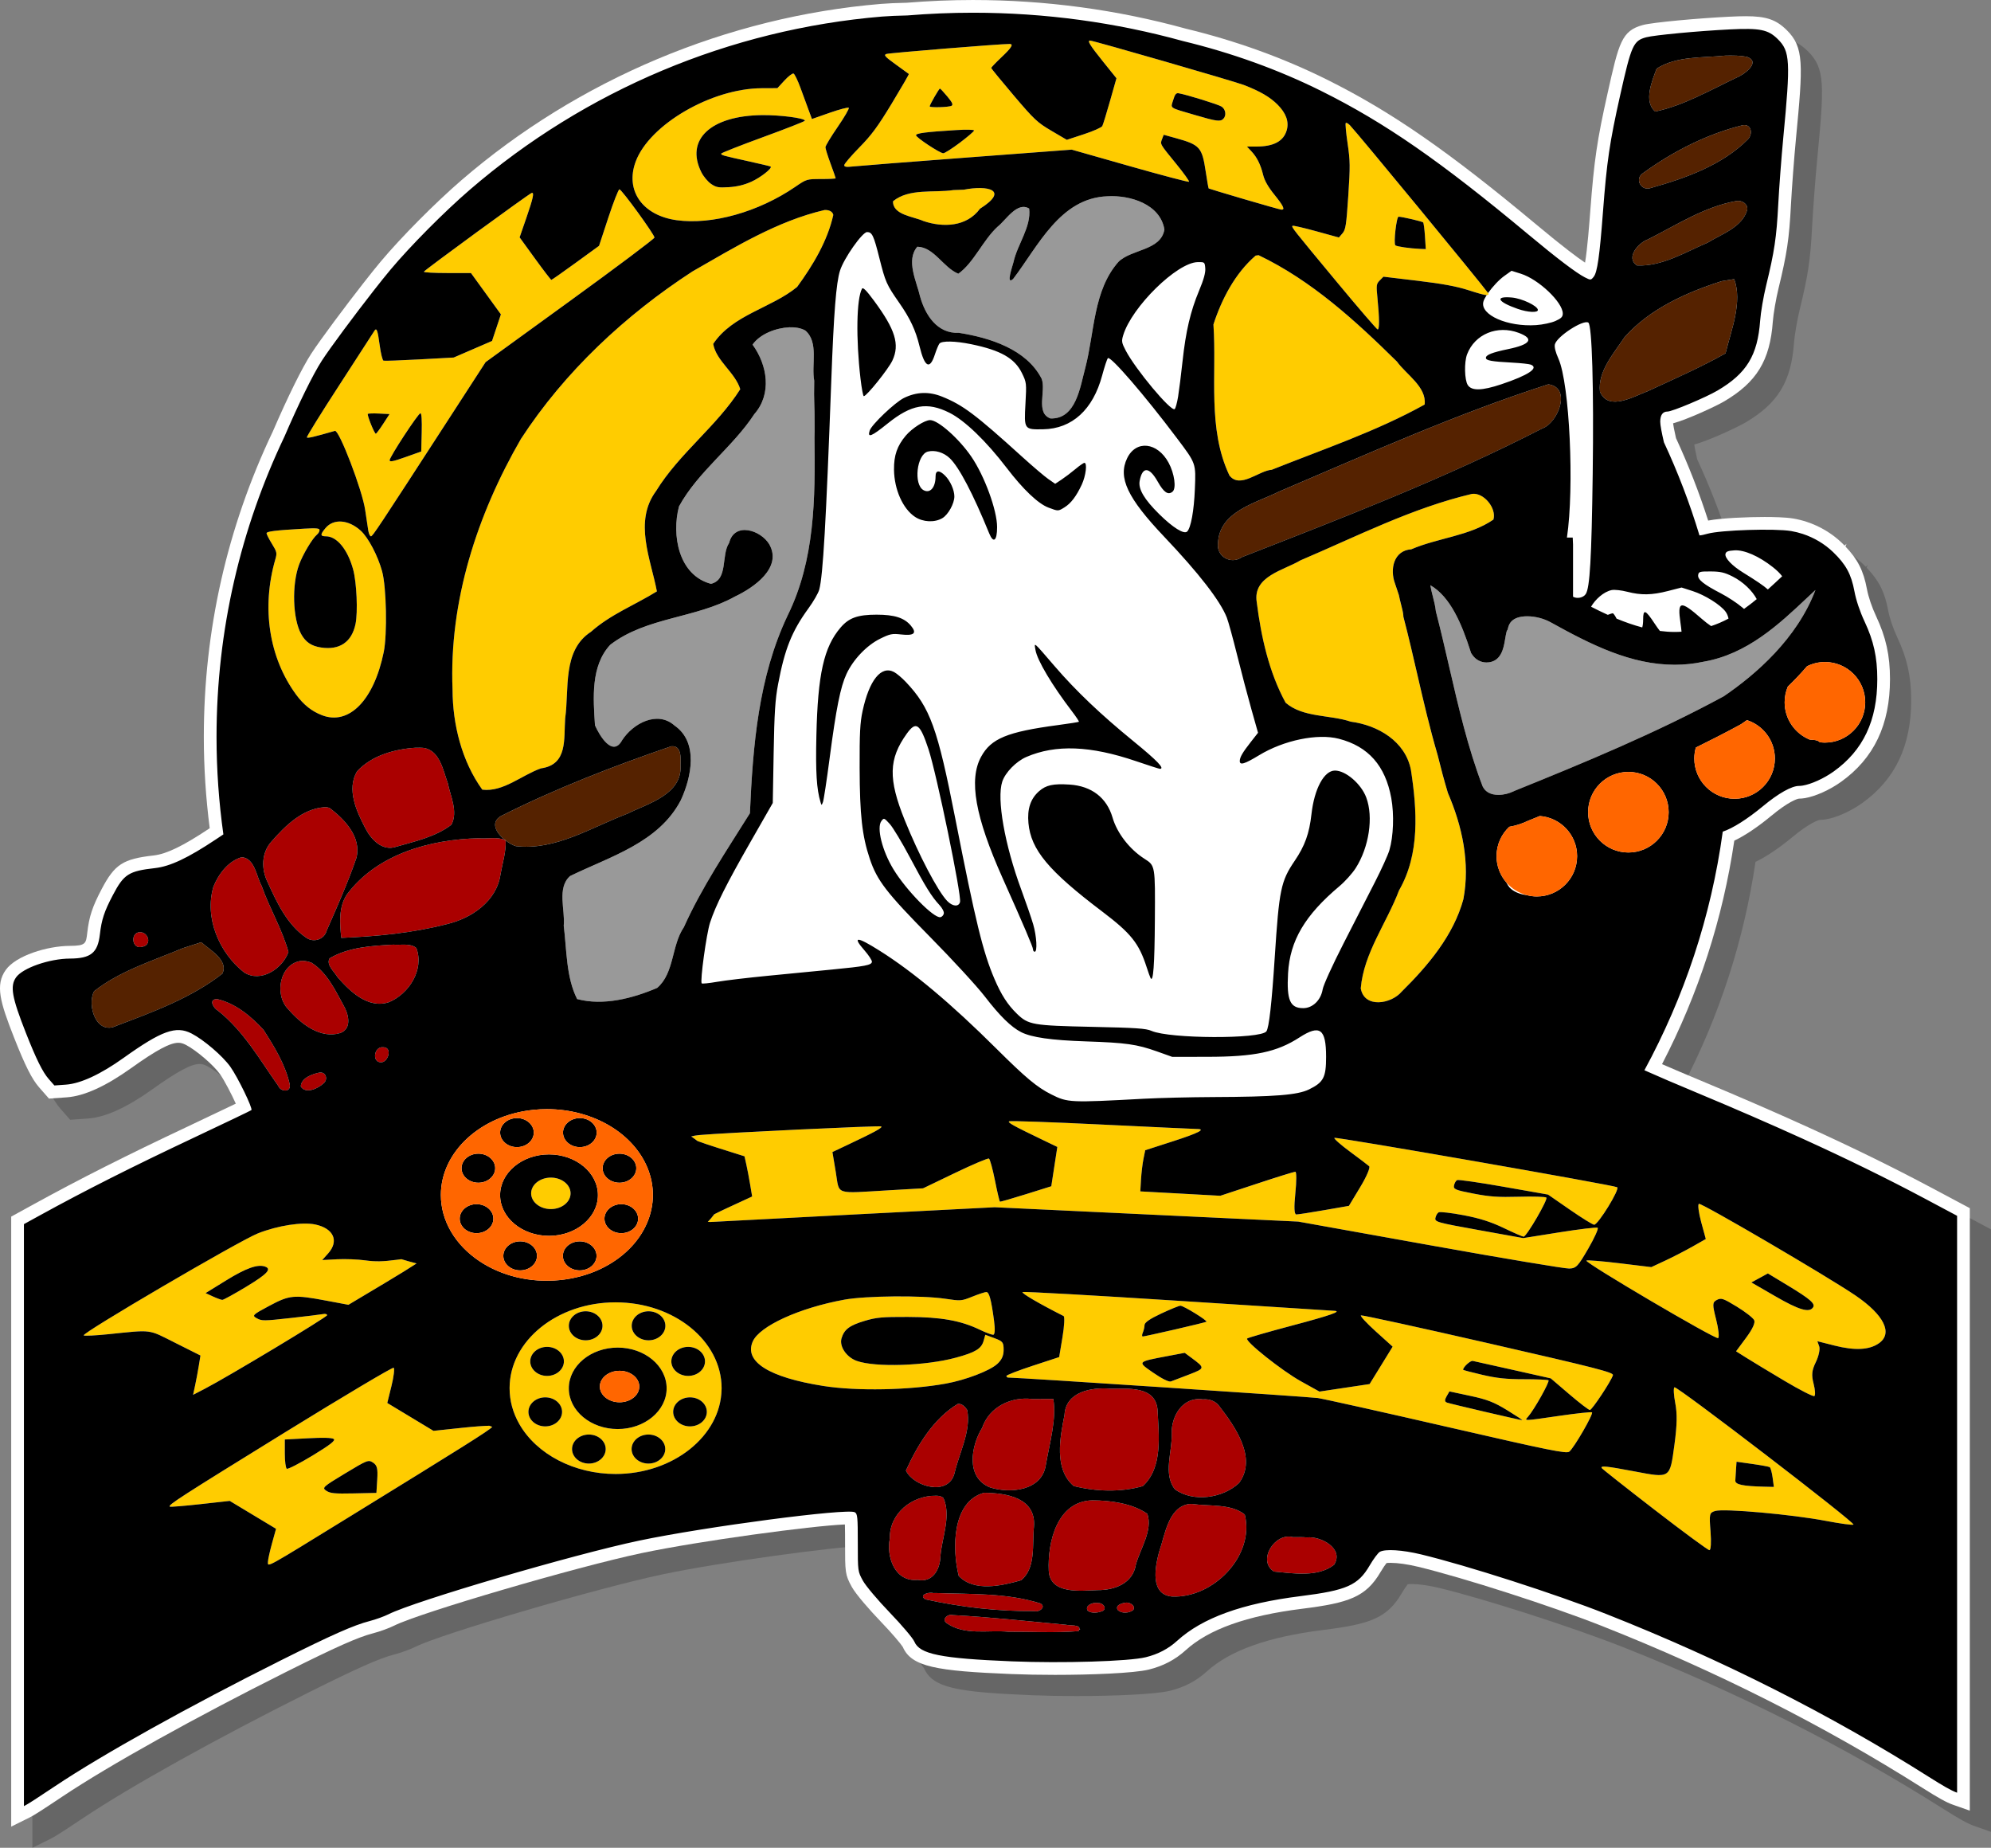
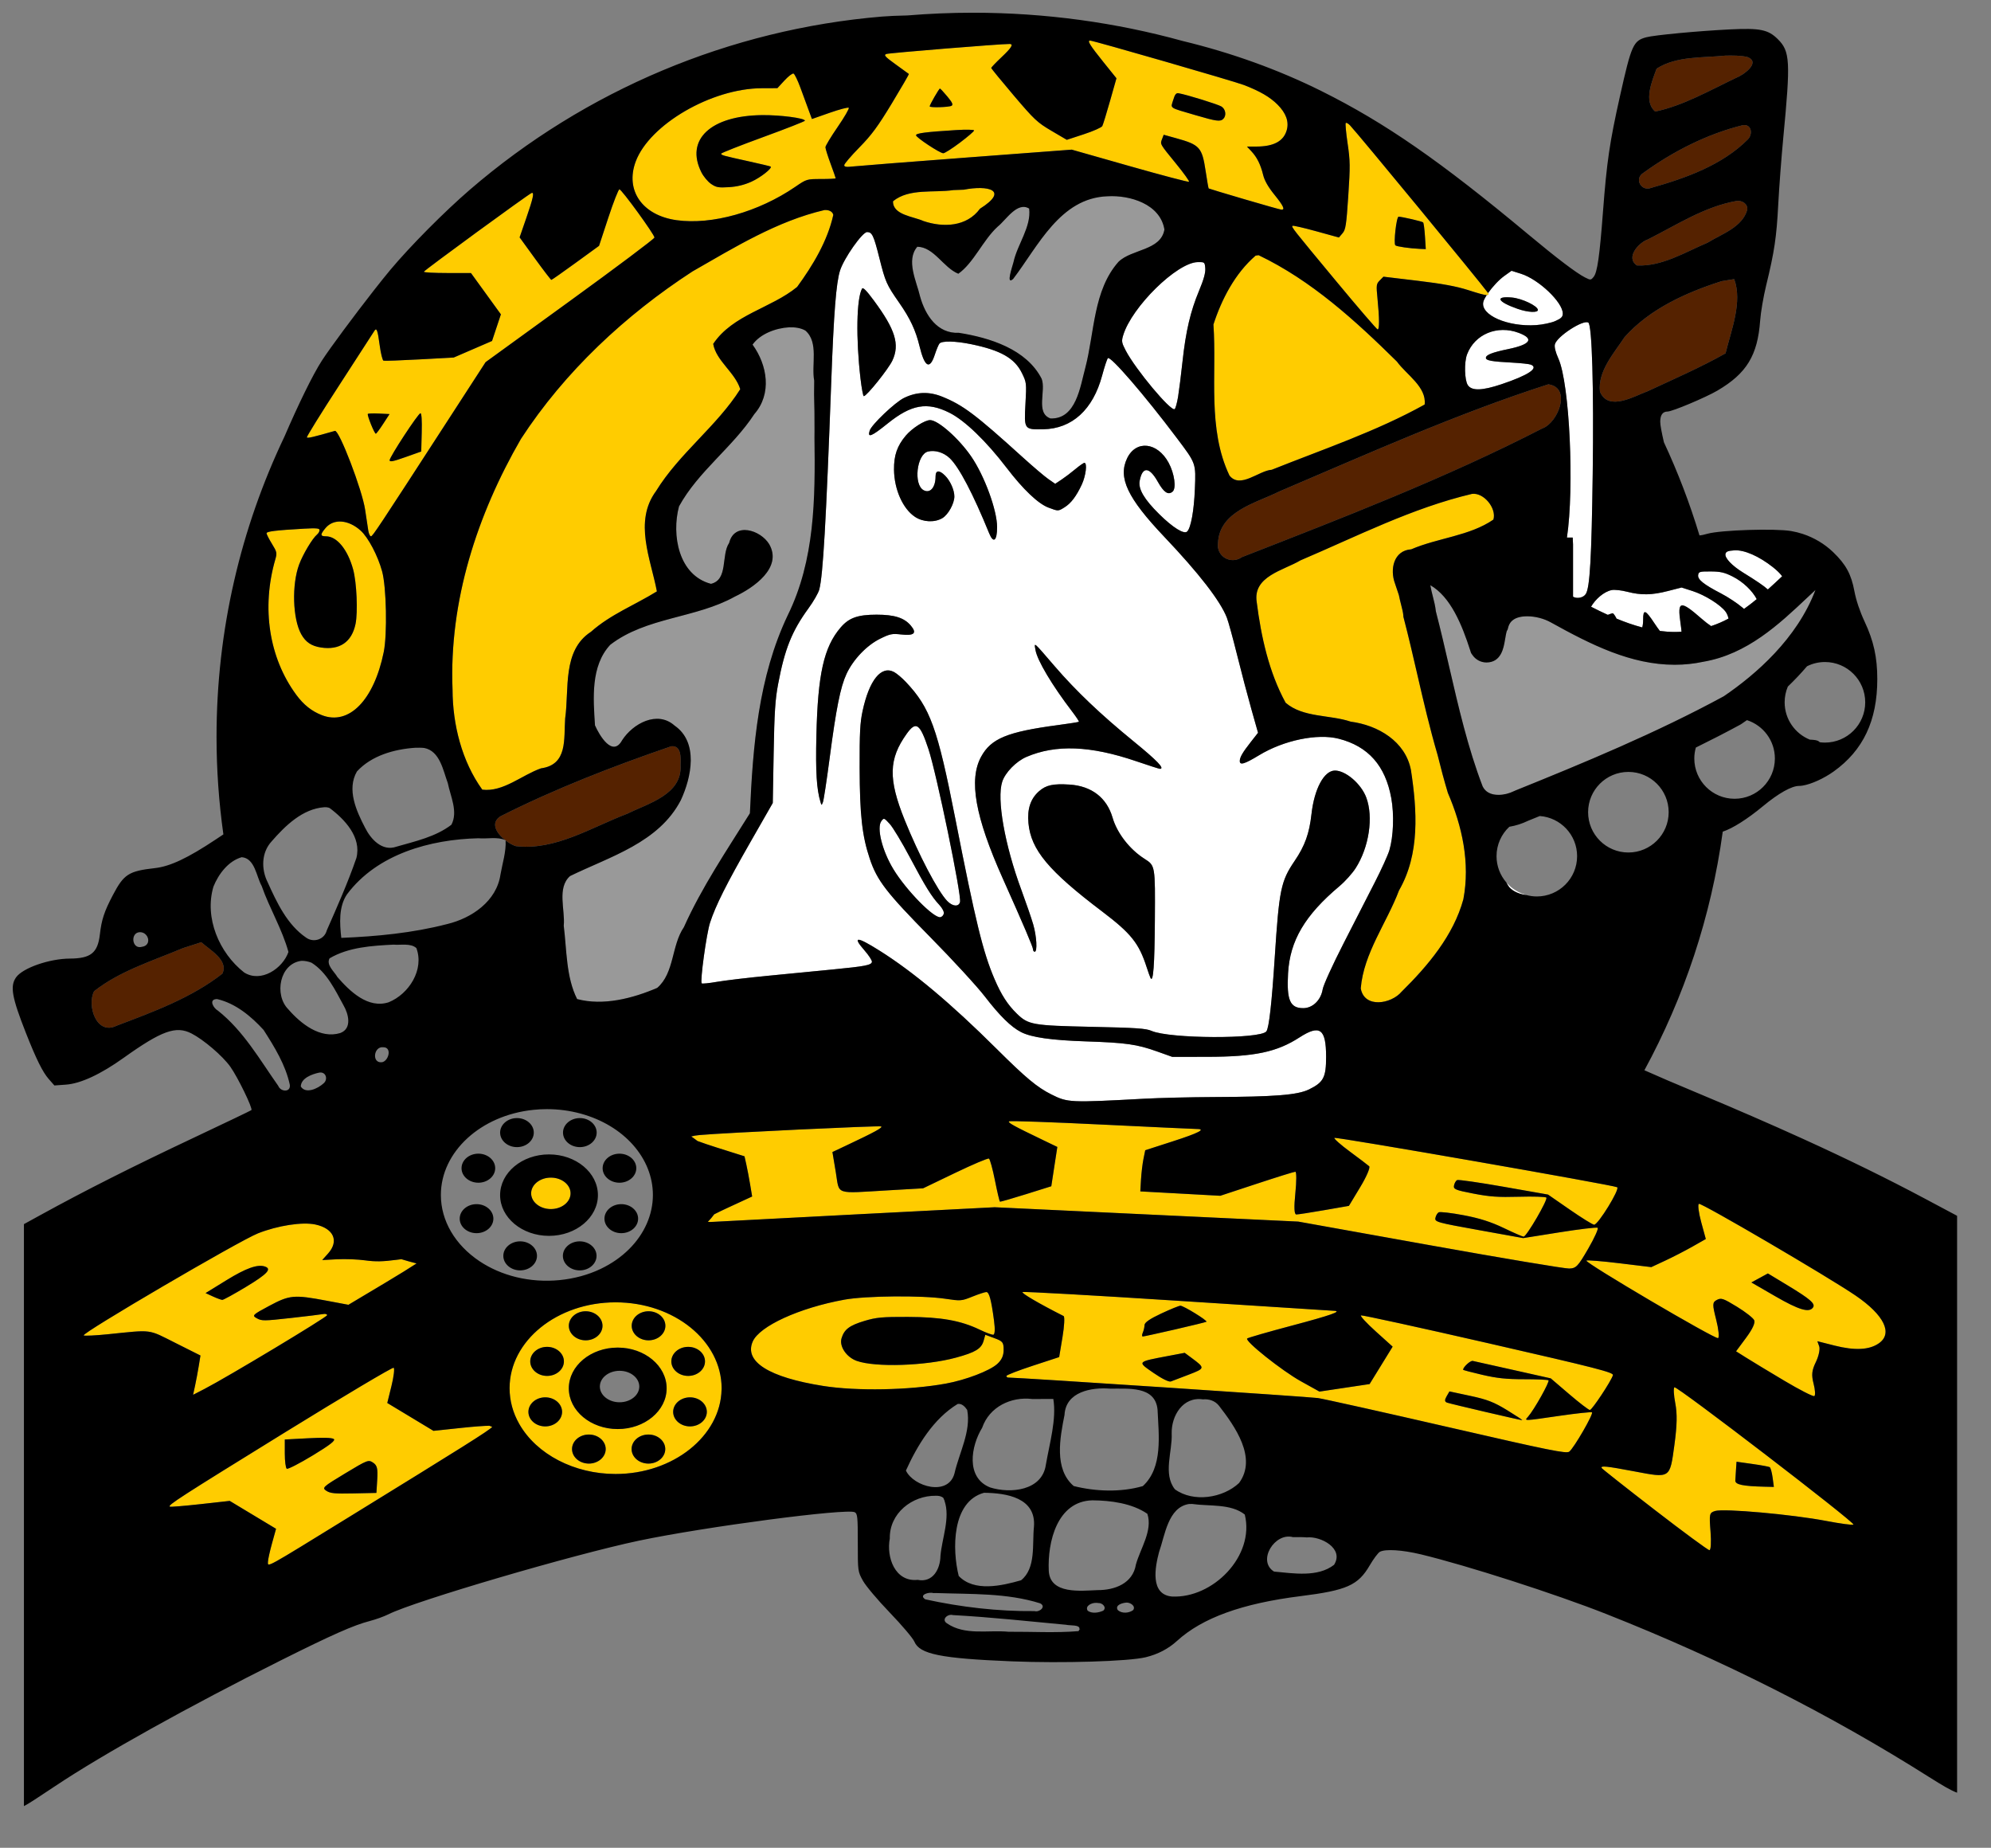
<svg xmlns="http://www.w3.org/2000/svg" xmlns:ns1="http://www.inkscape.org/namespaces/inkscape" xmlns:ns2="http://sodipodi.sourceforge.net/DTD/sodipodi-0.dtd" version="1.1" id="svg6930_copy" ns1:export-filename="C:\Users\Taylor\CRHLHorse.png" ns1:export-xdpi="90" ns2:docname="CRHLHorseLogo.svg" ns1:export-ydpi="90" ns1:version="0.91 r13725" x="0px" y="0px" width="563.71px" height="523.069px" viewBox="-3.606 -8.733 563.71 523.069" enable-background="new -3.606 -8.733 563.71 523.069" xml:space="preserve">
  <rect x="-3.606" y="-8.733" width="563.71" height="523.069" fill="#808080" stroke="none" />
-   <path opacity="0.2" d="M560.104,339.27v170.55l-4.795-1.688c-1.815-0.639-4.084-1.894-8.671-4.794  c-27.802-17.6-58.335-33.016-90.751-45.821c-14.27-5.638-39.065-13.619-52.024-16.745c-2.92-0.7-5.751-1.103-7.763-1.103  c-0.528,0-0.894,0.028-1.13,0.059c-0.387,0.485-1.019,1.376-1.675,2.499c-4.16,7.122-8.965,8.78-22.26,10.443  c-15.638,1.958-26.412,5.796-32.938,11.731c-2.954,2.689-6.372,4.483-10.445,5.481c-4.2,1.034-16.367,1.498-26.56,1.498  c-4.41,0-8.592-0.079-12.428-0.235c-21.143-0.859-28.211-2.036-30.658-7.662c-0.5-0.812-2.941-3.756-6.244-7.188  c-3.14-3.263-7.047-7.729-8.203-9.824c-1.899-3.446-1.899-4.131-1.899-12.508c0-1.491,0-3.635-0.047-5.159  c-9.41,0.368-41.242,4.675-57.55,8.107c-18.368,3.867-62.883,16.909-70.045,20.523c-1.432,0.722-4.085,1.684-6.042,2.191  c-4.202,1.085-10.394,3.838-24.542,10.912c-25.85,12.924-50.13,26.444-63.364,35.285c-6.053,4.041-8.053,5.317-9.305,5.938  l-5.198,2.576V341.659l6.41-3.521c12.958-7.121,26.022-13.711,43.682-22.036c5.942-2.803,10.721-5.08,13.5-6.421  c-1.19-2.626-3.25-6.621-4.481-8.352c-1.852-2.604-6.762-6.803-9.729-8.32c-0.751-0.383-1.387-0.555-2.057-0.555  c-2.362,0-6.243,2.083-13.394,7.19c-7.174,5.124-13.289,7.898-18.175,8.247l-5.059,0.362l-2.804-3.195  c-2.034-2.316-3.954-6.133-7.084-14.079c-3.959-10.049-5.379-14.896-2.354-19.148c2.876-4.038,11.705-6.782,18.146-6.813  c4.511-0.021,4.583-0.65,4.929-3.673c0.525-4.597,1.437-7.371,4.064-12.369c3.705-7.052,6.044-8.569,14.726-9.548  c3.622-0.409,8.292-2.661,15.614-7.533l0.271-0.18c-1.109-8.583-1.67-17.268-1.67-25.854c0-30.146,6.573-59.237,19.539-86.47  c4.222-9.788,8.286-18.015,10.876-22.012c2.559-3.948,9.686-13.476,14.821-20.04c1.904-2.435,3.573-4.512,4.827-6.008  c5.823-6.947,15.454-16.651,22.901-23.075c33.09-28.534,75.255-46.25,118.729-49.884c1.879-0.157,4.34-0.268,7.315-0.329  c6.299-0.514,12.599-0.775,18.729-0.775c20.491,0,40.79,2.732,60.333,8.121c14.116,3.41,27.55,8.26,39.929,14.417  c18.201,9.055,34.301,20.203,59.399,41.133c7.682,6.404,11.657,9.334,13.668,10.671c0.66-3.771,1.239-11.411,1.487-14.689  c1.091-14.345,1.916-19.95,4.907-33.318c3.187-14.245,3.944-17.63,9.995-19.261c2.805-0.755,15.754-1.92,24.39-2.345  c1.951-0.096,3.456-0.141,4.735-0.141c5.767,0,8.583,0.956,11.591,3.933c4.905,4.86,4.645,9.532,2.603,30.801  c-0.53,5.552-1.166,13.993-1.419,18.814c-0.5,9.528-1.125,13.708-3.519,23.536c-0.715,2.923-1.448,7.193-1.603,9.328  c-0.802,11.063-4.556,17.205-13.851,22.661c-2.239,1.313-10.415,5.116-14.39,6.167c0.073,0.571,0.273,1.795,0.824,4.192  c3.512,7.576,6.569,15.411,9.108,23.337c3.906-0.739,11.421-1.014,15.957-1.014c2.533,0,6,0.075,8.13,0.433  c1.291,0.219,2.567,0.535,3.798,0.939c3.747,1.23,7.204,3.301,9.996,5.988c0.262,0.252,0.488,0.497,0.732,0.745l0.55-0.511  l-0.292,0.773c3.473,3.604,5.124,6.896,6.074,12.014c0.412,2.212,1.405,5.157,2.594,7.685c2.8,5.957,3.941,11.121,3.941,17.823  c0,12.917-4.539,22.434-13.876,29.097c-3.23,2.306-7.261,4.112-10.267,4.602c-0.57,0.095-1.116,0.144-1.609,0.144  c-0.584,0.028-3.169,0.966-7.932,4.918c-3.769,3.124-7.431,5.571-10.399,6.975c-3.247,22.074-10.121,43.328-20.459,63.264  c3.118,1.357,6.765,2.905,11.036,4.686c11.07,4.62,20.974,8.922,30.277,13.151c12.692,5.775,24.028,11.33,34.654,16.984  L560.104,339.27z" />
-   <path fill="#FFFFFF" d="M554.104,333.27v170.55l-4.795-1.688c-1.815-0.639-4.084-1.894-8.671-4.794  c-27.802-17.6-58.335-33.016-90.751-45.821c-14.27-5.638-39.065-13.619-52.024-16.745c-2.92-0.7-5.751-1.103-7.763-1.103  c-0.528,0-0.894,0.028-1.13,0.059c-0.387,0.485-1.019,1.376-1.675,2.499c-4.16,7.122-8.965,8.78-22.26,10.443  c-15.638,1.958-26.412,5.796-32.938,11.731c-2.954,2.689-6.372,4.483-10.445,5.481c-4.2,1.034-16.367,1.498-26.56,1.498  c-4.41,0-8.592-0.079-12.428-0.235c-21.143-0.859-28.211-2.036-30.658-7.662c-0.5-0.812-2.941-3.756-6.244-7.188  c-3.14-3.263-7.047-7.729-8.203-9.824c-1.899-3.446-1.899-4.131-1.899-12.508c0-1.491,0-3.635-0.047-5.159  c-9.41,0.368-41.242,4.675-57.55,8.107c-18.368,3.867-62.883,16.909-70.045,20.523c-1.432,0.722-4.085,1.684-6.042,2.191  c-4.202,1.085-10.394,3.838-24.542,10.912c-25.85,12.924-50.13,26.444-63.364,35.285c-6.053,4.041-8.053,5.317-9.305,5.938  l-5.198,2.576V335.659l6.41-3.521c12.958-7.121,26.022-13.711,43.682-22.036c5.942-2.803,10.721-5.08,13.5-6.421  c-1.19-2.626-3.25-6.621-4.481-8.352c-1.852-2.604-6.762-6.803-9.729-8.32c-0.751-0.383-1.387-0.555-2.057-0.555  c-2.362,0-6.243,2.083-13.394,7.19c-7.174,5.124-13.289,7.898-18.175,8.247l-5.059,0.362l-2.804-3.195  c-2.034-2.316-3.954-6.133-7.084-14.079c-3.959-10.049-5.379-14.896-2.354-19.148c2.876-4.038,11.705-6.782,18.146-6.813  c4.511-0.021,4.583-0.65,4.929-3.673c0.525-4.597,1.437-7.371,4.064-12.369c3.705-7.052,6.044-8.569,14.726-9.548  c3.622-0.409,8.292-2.661,15.614-7.533l0.271-0.18c-1.109-8.583-1.67-17.268-1.67-25.854c0-30.146,6.573-59.237,19.539-86.47  c4.222-9.788,8.286-18.015,10.876-22.012c2.559-3.948,9.686-13.476,14.821-20.04c1.904-2.435,3.573-4.512,4.827-6.008  c5.823-6.947,15.454-16.651,22.901-23.075c33.09-28.534,75.255-46.25,118.729-49.884c1.879-0.157,4.34-0.268,7.315-0.329  c6.299-0.514,12.599-0.775,18.728-0.775c20.492,0,40.791,2.732,60.333,8.121c14.116,3.41,27.55,8.26,39.929,14.417  c18.201,9.055,34.301,20.203,59.399,41.133c7.682,6.404,11.657,9.334,13.668,10.671c0.66-3.771,1.239-11.411,1.487-14.689  c1.091-14.345,1.916-19.95,4.907-33.318c3.187-14.245,3.944-17.63,9.995-19.261c2.805-0.755,15.754-1.92,24.39-2.345  c1.951-0.096,3.456-0.141,4.735-0.141c5.767,0,8.583,0.956,11.591,3.933c4.905,4.86,4.645,9.532,2.603,30.801  c-0.53,5.552-1.166,13.993-1.419,18.814c-0.5,9.528-1.125,13.708-3.519,23.536c-0.715,2.923-1.448,7.193-1.603,9.328  c-0.802,11.063-4.556,17.205-13.851,22.661c-2.239,1.313-10.415,5.116-14.39,6.167c0.073,0.571,0.273,1.795,0.824,4.192  c3.512,7.576,6.569,15.411,9.108,23.337c3.906-0.739,11.421-1.014,15.957-1.014c2.533,0,6,0.075,8.13,0.433  c1.291,0.219,2.567,0.535,3.798,0.939c3.747,1.23,7.204,3.301,9.996,5.988c0.262,0.252,0.488,0.497,0.732,0.745l0.55-0.511  l-0.292,0.773c3.473,3.604,5.124,6.896,6.074,12.014c0.412,2.212,1.405,5.157,2.594,7.685c2.8,5.957,3.941,11.121,3.941,17.823  c0,12.917-4.539,22.434-13.876,29.097c-3.23,2.306-7.261,4.112-10.267,4.602c-0.57,0.095-1.116,0.144-1.609,0.144  c-0.584,0.028-3.169,0.966-7.932,4.918c-3.769,3.124-7.431,5.571-10.399,6.975c-3.247,22.074-10.121,43.328-20.459,63.264  c3.118,1.357,6.765,2.905,11.036,4.686c11.07,4.62,20.974,8.922,30.277,13.151c12.692,5.775,24.028,11.33,34.654,16.984  L554.104,333.27z" />
  <path fill="#FFFFFF" d="M263.822,416.13c-0.014-0.039-0.032-0.08-0.046-0.119h0.057L263.822,416.13z M489.909,153.343  c3.703,2.281,5.869,3.75,7.018,4.789c1.352-1.211,2.693-2.467,4.049-3.74c-0.605-0.813-1.473-1.661-2.607-2.561  c-3.961-3.131-8.119-4.951-10.904-4.773c-1.852,0.117-2.406,0.346-2.539,1.045C484.706,149.237,486.772,151.408,489.909,153.343z   M423.374,90.097c6.414-1.326,7.469-2.926,3.035-4.599c-6.078-2.294-12.461,0.35-14.641,6.063c-0.85,2.227-0.73,7.286,0.199,8.71  c1.104,1.679,4.029,1.608,9.523-0.232c7.656-2.565,10.723-4.619,8.303-5.56c-0.465-0.181-2.807-0.433-5.201-0.561  c-5.939-0.315-7.5-0.597-7.5-1.354C417.096,91.729,418.887,91.024,423.374,90.097z M417.85,74.397c0-0.013-0.045-0.081-0.125-0.191  c1.234-1.75,3.068-3.741,4.57-4.817l2.063-1.475l2.668,0.841c5.021,1.584,11.846,8.073,11.846,11.27  c0,0.932-0.449,1.382-2.105,2.115c-1.154,0.511-3.605,1.031-5.441,1.155c-8.109,0.545-15.879-2.883-14.947-6.596  c0.125-0.495,0.473-1.163,0.947-1.9C417.729,74.804,417.85,74.661,417.85,74.397z M426.114,78.707  c2.893,1.006,5.773,1.143,5.697,0.271c-0.104-1.14-4.506-3.232-7.35-3.49C419.502,75.038,420.356,76.704,426.114,78.707z   M314.402,86.173c-0.513,1.696-0.442,2.106,0.733,4.355c2.81,5.354,12.73,17.229,13.83,16.552c0.25-0.154,0.693-1.75,0.984-3.545  s0.856-6.292,1.256-9.993c0.916-8.483,2.24-14.14,4.67-19.958c1.328-3.176,1.867-5.124,1.767-6.366  c-0.146-1.758-0.187-1.789-2.151-1.751C329.631,65.577,316.825,78.153,314.402,86.173z M477.192,154.057  c-0.182,1.257,1.555,2.647,6.502,5.212c1.896,0.984,4.584,2.755,5.969,3.938c0.188,0.16,0.346,0.289,0.518,0.43  c1.219-0.864,2.408-1.797,3.592-2.774c-1.195-2.29-3.789-4.878-6.859-6.417c-2.271-1.139-3.432-1.404-6.184-1.416  C477.622,153.015,477.327,153.101,477.192,154.057z M380.222,237.017c3.799-5.938,5.075-14.463,3.003-20.01  c-1.443-3.856-5.816-7.619-8.859-7.619c-3.076,0-5.851,5.145-6.652,12.334c-0.607,5.479-1.861,8.967-4.748,13.215  c-3.912,5.759-4.398,8.117-5.641,27.195c-0.861,13.25-1.63,20.063-2.375,21.082c-1.629,2.229-27.404,2.117-32.531-0.139  c-1.555-0.685-4.317-0.871-16.858-1.14c-16.794-0.36-18.021-0.574-21.243-3.709c-2.63-2.554-4.427-5.341-6.361-9.856  c-3.247-7.586-5.355-16.23-11.095-45.437c-5.03-25.605-7.116-31.362-13.997-38.629c-1.091-1.153-2.594-2.416-3.339-2.809  c-3.64-1.912-7.015,2.27-8.906,11.037c-0.712,3.303-0.862,6.206-0.833,16.125c0.04,13.334,0.699,19.234,2.872,25.707  c2.071,6.17,4.711,9.588,17.146,22.199c6.299,6.389,13.244,13.941,15.434,16.787c4.201,5.461,7.425,8.625,10.265,10.08  c2.924,1.494,8.543,2.301,18.363,2.625c11.344,0.379,14.387,0.811,20.082,2.832l4.354,1.551l9.922-0.014  c13.371-0.014,19.667-1.338,26.084-5.484c5.795-3.744,7.547-2.477,7.547,5.477c0,5.849-0.721,7.221-4.834,9.234  c-3.24,1.584-9.628,2.094-27.104,2.158c-6.389,0.025-15.207,0.238-19.599,0.477c-21.05,1.135-21.612,1.109-26.252-1.215  c-4.044-2.025-7.216-4.668-15.544-12.949c-12.867-12.795-23.565-21.762-33.131-27.775c-6.473-4.063-7.766-4.084-4.237-0.055  c1.235,1.41,2.186,2.881,2.112,3.271c-0.174,0.912-1.886,1.239-11.259,2.151c-4.258,0.414-12.424,1.207-18.146,1.765  c-5.722,0.558-12.23,1.328-14.462,1.719c-2.232,0.388-4.179,0.584-4.326,0.438c-0.519-0.521,1.34-14.074,2.354-17.182  c1.595-4.883,4.612-10.904,11.46-22.871l6.303-11.015l0.25-14.147c0.204-11.563,0.435-15.129,1.263-19.516  c1.876-9.941,3.896-14.982,8.587-21.423c1.428-1.96,2.805-4.354,3.062-5.323c1.065-4.021,1.913-18.742,3.404-59.101  c0.715-19.348,1.377-27.707,2.471-31.183c1.097-3.484,6.32-10.917,7.672-10.917c1.412,0,1.869,0.963,3.462,7.302  c1.727,6.873,2.019,7.532,5.631,12.719c3.104,4.458,4.653,7.767,5.749,12.282c1.452,5.986,2.899,6.779,4.337,2.374  c0.448-1.374,1.03-2.771,1.294-3.103c0.657-0.83,4.486-0.76,8.97,0.163c8.406,1.729,12.333,3.967,14.408,8.208  c1.285,2.627,1.31,2.825,0.985,8.637c-0.405,7.308-0.386,7.337,5.034,7.242c8.165-0.146,14.09-5.553,16.677-15.219  c0.66-2.465,1.392-4.674,1.628-4.909c0.725-0.725,10.395,10.474,19.524,22.614c5.478,7.281,5.397,7.059,5.101,14.488  c-0.244,6.067-1.125,10.918-2.174,11.965c-0.877,0.878-4.04-1.084-7.912-4.908c-4.271-4.215-5.979-7.119-5.543-9.428  c0.771-4.116,2.725-4.032,5.117,0.222c1.717,3.052,2.938,3.878,4.191,2.837c1.123-0.934,0.551-5.139-1.119-8.204  c-3.174-5.829-9.211-6.481-11.733-1.269c-2.653,5.484,0.067,11.252,10.505,22.244c9.811,10.334,15.842,18.121,17.711,22.861  c0.418,1.064,1.735,5.855,2.926,10.646c1.191,4.791,3.01,11.693,4.041,15.341l1.873,6.63l-2.031,2.588  c-2.35,2.996-3.137,4.352-3.137,5.411c0,1.269,1.334,0.868,5.479-1.644c6.997-4.244,16.512-6.211,22.549-4.664  c8.35,2.139,13.203,7.627,14.868,16.808c0.841,4.644,0.61,10.88-0.539,14.75c-0.405,1.362-2.229,5.392-4.058,8.952  c-1.821,3.563-5.823,11.383-8.891,17.379c-3.181,6.219-5.732,11.824-5.939,13.055c-0.52,3.082-2.842,5.318-5.516,5.318  c-3.724,0-4.707-2.26-4.283-9.85c0.519-9.263,4.765-16.456,14.584-24.709C377.225,240.781,379.274,238.498,380.222,237.017z   M242.63,113.153c-0.69,2.175,0.464,1.72,5.1-2.014c6.709-5.401,11.188-6.179,17.477-3.035c4.34,2.169,10.395,8.002,16.229,15.634  c4.662,6.1,8.891,10.114,11.809,11.215c2.772,1.047,2.738,1.047,4.521-0.054c1.85-1.144,3.372-3.146,4.92-6.472  c1.15-2.475,1.596-6.141,0.738-6.141c-0.238,0-1.385,0.793-2.541,1.762c-1.153,0.97-2.918,2.306-3.918,2.969l-1.813,1.206  l-1.929-1.337c-1.062-0.734-4.36-3.54-7.333-6.234c-13.325-12.074-16.832-14.712-22.741-17.099  c-3.708-1.498-7.257-1.377-10.82,0.369C249.782,105.17,243.165,111.468,242.63,113.153z M240.03,98.455  c0.318,2.728,0.737,4.96,0.93,4.96c0.806,0,6.985-7.701,8.102-10.096c2.124-4.555,0.826-8.761-5.229-16.95  c-2.148-2.906-3.108-3.869-3.374-3.387C238.891,75.83,238.701,87.064,240.03,98.455z M254.279,168.365  c-1.862-2.215-4.632-3.1-9.694-3.1c-5.354,0-7.835,0.889-10.202,3.652c-4.735,5.533-6.446,13.174-6.846,30.592  c-0.238,10.347,0.061,15.154,1.172,18.83c0.292,0.968,0.292,0.968,0.682,0c0.214-0.532,1.061-6.086,1.881-12.34  c1.868-14.239,3.071-20.254,4.789-23.953c1.905-4.098,5.73-8.104,9.523-9.971c2.793-1.375,3.383-1.496,5.938-1.207  C255.235,171.291,256.088,170.514,254.279,168.365z M259.114,119.095c2.011-0.504,4.469,0.242,6.185,1.88  c2.635,2.515,6.592,10.056,11.163,21.272l0,0c1.203,2.957,2.24,2.135,2.24-1.777c0-4.76-3.569-14.504-7.312-19.961  c-3.5-5.105-9.389-10.32-11.653-10.32c-1.521,0-5.113,2.292-6.89,4.395c-2.447,2.896-3.382,5.599-3.334,9.639  c0.065,5.605,2.502,11.076,5.951,13.357c2.279,1.508,5.542,1.662,7.74,0.362c1.654-0.978,3.399-4.133,3.399-6.147  c0-1.813-1.161-4.424-2.613-5.875c-1.663-1.662-2.71-1.584-2.71,0.207c0,3.123-1.535,4.895-3.384,3.904  C254.979,128.47,255.934,119.893,259.114,119.095z M320.415,234.361c-4.199-2.676-7.748-7.257-9.023-11.65  c-1.643-5.644-5.945-8.949-12.176-9.35c-4.65-0.298-6.651,0.137-8.639,1.881c-2.41,2.116-3.375,5.021-3,9.034  c0.705,7.556,5.672,13.509,20.883,25.022c8.172,6.189,10.398,8.975,12.578,15.737c0.473,1.465,0.979,2.87,1.127,3.127  c0.754,1.303,1.125-3.748,1.205-16.437C323.471,236.23,323.484,236.317,320.415,234.361z M317.292,201.078  c-9.285-7.578-16.256-14.213-22.281-21.207c-6.202-7.203-5.84-6.895-5.441-4.598c0.508,2.946,4.676,9.949,10.313,17.329  c1.185,1.547,2.072,2.89,1.979,2.981c-0.093,0.094-2.784,0.52-5.979,0.944c-14.344,1.914-18.9,3.796-21.713,8.964  c-3.541,6.504-1.684,16.965,6.104,34.377c6.018,13.449,8.598,19.496,8.598,20.145c0,0.367,0.217,0.668,0.482,0.668  c0.792,0,0.551-4.367-0.43-7.742c-0.5-1.729-2.016-6.132-3.363-9.786c-4.715-12.747-7.008-25.751-5.402-30.616  c0.859-2.604,3.936-5.75,6.842-7.002c8.31-3.574,18.119-3.195,31.023,1.196c3.512,1.194,6.555,2.172,6.762,2.172  C326.269,208.904,324.096,206.63,317.292,201.078z M268.204,246.61c0.484-1.853-6.62-36.28-8.929-43.271  c-2.398-7.26-3.513-8.055-6.148-4.387c-5.151,7.172-5.285,12.801-0.583,24.463c3.958,9.819,9.342,20.076,12.002,22.869  C266.073,247.886,267.83,248.042,268.204,246.61z M428.598,244.641c-2.26-0.597-4.238-1.86-5.721-3.576  c0.32,0.608,0.623,1.101,0.869,1.376C424.836,243.664,426.75,244.44,428.598,244.641z M445.372,159.419  c1.16-1.771,1.645-10.19,1.963-33.987c0.326-24.538-0.186-42.194-1.242-42.847c-1.469-0.908-8.902,3.928-9.465,6.155  c-0.186,0.746,0.172,2.2,0.998,4.039c3.191,7.115,4.521,36.533,2.412,50.662h1.639l0.092,1.967v14.773  C442.85,160.82,444.653,160.516,445.372,159.419z M248.302,224.496c-1.588-1.733-1.651-1.756-2.352-0.822  c-1.418,1.887,0.201,8.395,3.398,13.656c3.611,5.944,11.441,13.932,13.306,13.572c0.436-0.084,0.869-0.555,0.963-1.045  c0.098-0.502-0.453-1.561-1.255-2.415c-2.195-2.341-3.974-5.211-8.377-13.521C251.757,229.718,249.199,225.476,248.302,224.496z   M478.196,166.434c0.979,0.854,1.857,1.53,2.662,2.063c1.707-0.558,3.344-1.274,4.928-2.123c-0.141-0.693-0.412-1.386-0.83-1.955  c-1.424-1.943-5.854-4.719-9.311-5.83l-3.146-1.012l-3.828,0.983c-4.602,1.183-7.625,1.239-11.566,0.218  c-1.625-0.421-3.6-0.637-4.385-0.48c-2.291,0.459-4.684,2.681-5.85,4.719c1.582,0.809,3.16,1.582,4.738,2.296  c0.688-0.269,1.227-0.446,1.381-0.446c0.205,0,0.664,0.646,1.104,1.518c2.424,1.004,4.846,1.855,7.27,2.494  c0.164-0.592,0.252-1.312,0.252-2.209c0-3.086,0.635-2.867,3.262,1.125c0.512,0.777,1.002,1.463,1.479,2.074  c1.402,0.182,2.807,0.289,4.215,0.289c0.641,0,1.279-0.029,1.916-0.07c-0.055-0.655-0.15-1.465-0.303-2.512  C471.272,161.283,472.125,161.119,478.196,166.434z M227.007,113.333c-0.005-3.994-0.044-7.462-0.124-10.48  c-0.011,4.081,0.06,8.199,0.113,12.33C226.999,114.564,227.008,113.964,227.007,113.333z" />
-   <path fill="#AA0000" d="M267.835,437.376c-1.87-7.477-1.991-21.01,7.153-23.541c6.345,0.066,14.829,1.379,14.144,9.656  c-0.519,4.893,0.623,11.713-3.645,15.109C280.069,440.154,272.202,441.99,267.835,437.376z M65.512,266.544  c4.768,3.021,10.895-1.09,12.55-5.795c-1.774-6.47-5.378-12.372-7.584-18.698c-1.48-2.594-1.899-7.852-5.651-8.133  c-3.808,1.097-6.576,4.789-8.008,8.352C54.216,251.105,58.468,261.023,65.512,266.544z M78.449,298.339  c-1.204-5.627-4.351-10.726-7.43-15.529c-3.531-3.871-7.933-7.529-13.129-8.723h-0.247c-2.257,0.162-0.727,2.639,0.427,3.248  c7.282,5.762,11.852,13.875,17.111,21.326C75.828,300.347,78.743,300.582,78.449,298.339z M266.645,408.324  c1.33-5.822,4.74-11.939,3.591-17.936c-0.593-0.881-1.511-1.889-2.687-1.697c-6.854,4.174-11.395,11.643-14.664,18.854  C255.048,412.126,264.924,414.943,266.645,408.324z M36.584,259.285c2.893-0.387,1.949-4.166-0.586-4.145  C33.196,255.228,33.708,260.117,36.584,259.285z M298.23,451.199c-10.674-0.998-21.351-2.154-32.053-2.744  c-1.471-0.428-3.355,1.268-1.677,2.34c5.108,3.502,11.657,1.824,17.441,2.381c6.599-0.045,13.259,0.367,19.824-0.18  c0.104-0.162,0.166-0.305,0.209-0.436c0.012-0.035,0.021-0.07,0.026-0.104C302.308,451.089,299.213,451.478,298.23,451.199z   M262.664,431.708c0.424-5.004,2.813-10.707,1.157-15.578c-0.015-0.039-0.032-0.08-0.046-0.119  c-0.083-0.232-0.165-0.469-0.268-0.697c-0.558-0.533-1.369-0.662-2.111-0.637c-6.801-0.111-13.226,5.002-13.074,12.105  c-1.013,5.268,1.445,12.355,7.892,11.703C260.525,439.347,262.605,435.427,262.664,431.708z M307.379,445.052  c-0.232-0.037-0.475-0.059-0.713-0.051c-1.133-0.037-3.166,0.822-2.316,2.223c1.227,0.895,3.1,0.57,4.4-0.014  C309.854,446.283,308.477,444.968,307.379,445.052z M290.896,445.132c-9.438-2.969-19.56-2.568-29.351-2.912l-0.49,0.004  l-0.416,0.004c-1.195-0.391-4.267,0.506-2.262,1.773c10.12,2.209,20.547,3.432,30.915,3.328  C290.646,447.742,292.727,446.064,290.896,445.132z M315.243,444.931c-1.025,0.08-3.213,0.65-2.404,2.061  c1.111,1.113,3.203,0.941,4.391,0.051C318.066,445.847,316.275,444.798,315.243,444.931z M87.953,297.986  c1.386-1.082,0.795-3.391-1.143-3.096c-2.008,0.414-5.187,1.529-5.254,3.936C82.956,301.064,86.432,299.376,87.953,297.986z   M366.39,426.468c-1.306-0.113-2.61-0.09-3.916-0.07c-5.169-1.43-10.235,6.734-5.364,9.744c5.467,0.494,12.352,1.684,16.994-1.912  C377.042,429.589,370.32,426.06,366.39,426.468z M305.682,415.972c-10.001,0.225-12.723,11.816-12.354,19.932  c0.344,6.775,9.127,5.652,13.838,5.482c4.819,0.023,9.967-1.877,10.836-7.252c1.269-4.551,4.808-9.613,3.242-14.344  C316.928,416.8,310.836,416.005,305.682,415.972z M333.932,417.001l-0.865,0.006c-5.986,0.898-6.844,8.92-8.516,13.627  c-1.105,4.164-2.625,11.971,3.619,12.568c11.601,0.594,23.563-11.455,20.654-23.207  C344.875,416.855,338.774,417.705,333.932,417.001z M329.045,412.855c5.223,3.777,13.588,2.518,18.168-1.795  c5.222-7.107-1.228-16.086-5.668-21.834c-1.088-1.41-2.828-1.996-4.564-1.834c-5.656-0.844-8.967,4.629-8.85,9.658  C328.37,402.125,325.603,408.507,329.045,412.855z M300.398,411.929c6.254,1.57,13.356,1.809,19.565,0.016  c5.777-5.316,4.476-14.545,4.168-21.623c-0.637-6.879-8.51-5.883-13.438-5.967c-5.242-0.414-12.549,0.842-12.904,7.43  C296.521,398.22,294.743,407.101,300.398,411.929z M104.477,291.966c1.908-0.223,3.029-4.238,0.464-4.248  C102.204,287.365,101.575,292.244,104.477,291.966z M72.192,241.046c2.604,5.754,5.517,12,10.894,15.655  c2.1,1.504,5.175,0.514,5.828-2.063c2.963-6.752,5.984-13.531,8.387-20.499c1.504-5.86-3.299-10.945-7.59-14.144  c-0.464-0.199-0.979-0.246-1.48-0.229c-6.198,0.454-11.066,5.239-14.946,9.687C70.371,232.632,70.324,237.33,72.192,241.046z   M288.659,387.291c-5.996-0.738-12.158,2.217-14.187,8.146c-3.16,5.131-4.742,14.105,2.25,16.887  c5.754,1.811,14.756,0.949,15.788-6.447c1.049-6.041,3.064-12.9,2.107-18.602C292.631,387.281,290.646,387.287,288.659,387.291z   M108.64,230.94c5.322-1.528,11.104-2.784,15.559-6.209c1.944-3.692-0.267-8.042-1.023-11.792c-1.325-3.576-2.214-9.063-6.658-9.938  c-0.828-0.098-1.665-0.074-2.497-0.067c-5.958,0.399-12.414,2.188-16.564,6.707c-2.956,5.083-0.149,11.237,2.306,15.94  C101.389,228.839,104.611,232.365,108.64,230.94z M78.017,276.97c3.523,4.053,9.014,8.453,14.715,6.723  c3.424-1.27,2.328-5.447,0.914-7.859c-2.382-4.36-4.727-9.324-9.046-12.047c-0.904-0.346-1.876-0.563-2.848-0.533  C75.546,263.996,73.954,272.89,78.017,276.97z M139.37,229.053c-2.135-0.972-5.213-0.265-7.521-0.497  c-13.643,0.324-28.658,4.451-37.192,15.845c-2.439,3.576-2.074,8.349-1.636,12.354c9.994-0.408,20.206-1.371,29.963-3.908  c6.968-1.666,14.022-6.473,15.11-14.043c0.551-3.167,1.619-6.396,1.454-9.61c-0.001-0.024,0-0.048-0.001-0.071  C139.491,229.093,139.428,229.08,139.37,229.053z M114.282,259.644c-1.651-1.469-4.474-0.777-6.497-0.975  c-6.111,0.317-12.693,0.705-18.073,3.875c-1.056,1.854,1.349,3.771,2.23,5.32c3.51,4.03,8.661,9.022,14.511,7.114  C112.173,272.646,116.565,265.757,114.282,259.644z" />
  <path fill="#552200" d="M59.343,266.896c-8.75,6.838-19.587,10.82-29.93,14.715c-5.706,2.863-8.485-5.721-6.37-9.77  c7.288-5.744,16.629-8.59,25.139-12.182c1.739-0.562,3.478-1.119,5.216-1.679C55.523,259.994,61.257,263.035,59.343,266.896z   M465.038,22.845c7.994-1.688,15.506-6.035,22.918-9.551c1.938-0.719,7.102-4.308,3.223-5.872c-2.02-0.493-4.127-0.43-6.188-0.418  h-0.002c-6.465,0.673-13.951,0.071-19.563,3.702C464.153,14.168,461.637,19.988,465.038,22.845z M463.917,44.44  c9.738-2.752,20.09-6.417,27.357-13.725c1.463-1.497,1.063-4.41-1.479-4.002c-10.066,2.485-19.73,7.416-28.119,13.494  C459,41.855,461.084,45.578,463.917,44.44z M459.87,66.411c7.08,0.327,13.621-3.751,19.965-6.434  c3.998-2.469,9.938-4.396,11.271-9.398c0.121-1.683-1.529-2.621-3.039-2.426c-9.035,1.579-16.98,6.806-25.068,10.869  C460.35,59.917,456.53,64.219,459.87,66.411z M449.387,102.143c2.393,5.685,9.672,1.259,13.479-0.118  c7.408-3.434,15.02-6.761,22.074-10.728c1.656-6.68,4.826-14.563,2.457-21.017c-1.184,0.191-2.363,0.383-3.547,0.575  c-10.002,3.193-20.377,7.853-27.479,15.831C453.352,91.255,448.725,96.36,449.387,102.143z M434.776,100.058  c-26.031,8.361-51.081,19.654-76.23,30.354c-6.547,3.287-16.93,5.563-17.301,14.598c-0.509,3.769,3.623,6.174,6.771,3.968  c28.728-11.22,57.64-22.333,85.093-36.453C437.45,110.983,441.508,101.022,434.776,100.058z M186.467,202.511  c-16.445,5.648-32.821,11.98-48.361,19.82c-2.959,1.867-1.131,4.809,1.265,6.721c0.057,0.027,0.121,0.041,0.176,0.068  c0.001,0.024,0,0.049,0.001,0.072c0.985,0.758,2.047,1.338,2.902,1.596c11.177,1.305,21.44-5.358,31.532-9.17  c5.903-2.935,15.662-5.418,15.088-13.834C189.144,205.888,189.371,202.257,186.467,202.511z" />
  <path fill="#999999" d="M182.466,270.916c-6.929,2.972-15.243,5.129-22.67,3.166c-3.138-6.221-2.928-13.885-3.787-20.764  c0.451-4.414-2-10.732,1.794-14.064c11.323-5.529,25.111-9.433,31.358-21.479c3.014-6.496,5.063-16.388-1.774-21.108  c-4.879-4.36-11.792-0.588-14.843,4.135c-2.692,4.939-6.399-1.28-7.69-4.205c-0.485-7.592-1.271-16.807,4.329-22.813  c10.239-7.873,24.185-7.438,35.309-13.65c5.231-2.475,13.528-8.123,9.688-14.82c-2.424-4.003-9.84-6.377-11.342-0.361  c-2.325,3.467-0.2,10.426-5.149,11.588c-9.209-2.44-11.192-13.871-9.047-21.924c5.41-9.884,15.166-16.711,21.322-26.121  c5.037-5.75,3.712-13.868-0.498-19.672c2.147-3.036,6.563-4.701,10.395-4.905c1.552-0.036,3.188,0.142,4.56,0.926  c3.858,3.339,1.646,9.715,2.501,14.186c-0.023,1.272-0.034,2.549-0.038,3.83c-0.011,4.081,0.06,8.199,0.113,12.33  c0.225,17.193,0.136,34.592-7.586,50.287c-8.32,17.504-9.855,36.941-10.697,56.014c-6.561,10.514-13.611,20.917-18.691,32.242  C186.467,258.923,187.375,266.687,182.466,270.916z M287.782,50.31c-3.396-2.067-6.576,3.271-8.914,5.11  c-4.217,3.867-6.742,10.209-11.146,13.335c-4.293-1.768-6.847-7.537-11.61-7.645c-3.305,3.852-0.184,9.853,0.8,14.147  c1.459,5.196,4.848,10.517,10.962,10.221c8.774,1.39,19.146,4.622,23.438,13.005c1.312,3.351-1.796,9.698,2.494,11.235  c7.293,0.271,8.42-9.033,9.875-14.357c2.614-9.969,2.22-21.898,9.392-29.981c3.741-3.653,11.986-3.139,13.002-9.145  c-1.189-7.238-9.795-9.773-16.115-9.406c-13.433,0.464-19.645,14.135-26.715,23.398c-2.156,1.937-0.188-3.566,0.096-4.743  C284.436,60.403,288.417,55.521,287.782,50.31z M478.655,178.593c-2.631,0.566-5.352,0.853-8.086,0.853  c-12.426,0-23.684-5.671-35.076-11.989c-1.945-1.09-4.441-1.734-6.693-1.734c-4.543,0-5.189,2.396-5.402,3.183l-0.16,0.595  l-0.23,0.392c-0.17,0.508-0.395,1.834-0.518,2.563c-0.371,2.213-1.066,6.332-5.242,6.338c-0.002,0-0.004,0-0.004,0  c-1.574,0-3.057-0.793-3.967-2.121l-0.383-0.559l-0.207-0.646c-2.398-7.463-5.605-15.264-11.326-18.543  c0.164,1.023,0.479,2.266,0.688,3.084c0.365,1.424,0.74,2.892,0.883,4.33c1.357,5.223,2.588,10.548,3.775,15.703  c2.611,11.315,5.313,23.015,9.473,33.854c0.795,1.58,2.303,2.38,4.484,2.38c1.455,0,3.021-0.38,4.414-1.071l0.33-0.148  c19.445-7.844,40.02-16.363,59.031-26.688c9.064-6.16,20.75-16.299,25.963-30.091c-0.771,0.716-1.539,1.438-2.313,2.166  C500.112,167.96,491.071,176.477,478.655,178.593z" />
  <path fill="#FFCC00" d="M127.202,395.447l-8.08,0.857l-6.539-3.945l-6.539-3.943l1.188-4.814c0.653-2.645,0.929-4.971,0.614-5.156  c-0.315-0.191-14.092,8-30.616,18.195c-30.032,18.543-33.415,20.729-32.754,21.123c0.193,0.117,4.088-0.201,8.656-0.707l8.304-0.922  l6.557,3.949l6.558,3.949l-1.139,4.111c-0.627,2.264-1.146,4.631-1.155,5.262c-0.021,1.525-1.097,2.119,23.065-12.762  c32.159-19.807,39.539-24.422,40.445-25.465c-0.277-0.104-0.554-0.209-0.826-0.316C133.498,394.876,130.506,395.095,127.202,395.447  z M77.592,407.033c-0.309-0.188-0.563-2.127-0.563-4.311v-3.971l6.481-0.342c4.367-0.23,6.768-0.17,7.36,0.188  c0.639,0.389-0.973,1.654-5.919,4.654C81.213,405.519,77.901,407.22,77.592,407.033z M103.203,410.06l-0.235,3.811l-6.434,0.139  c-5.415,0.117-6.644-0.002-7.76-0.75c-1.258-0.842-0.984-1.096,5.284-4.875c6.427-3.877,6.649-3.963,7.995-3.061  C103.17,406.072,103.392,406.988,103.203,410.06z M53.149,374.974l-0.469,2.902c-0.258,1.598-0.728,4.102-1.042,5.566l-0.573,2.654  l3.279-1.688c6.396-3.309,34.666-20.309,34.666-20.85c0-0.303-0.493-0.443-1.096-0.32s-4.747,0.629-9.209,1.123  c-7.649,0.848-8.198,0.852-9.61,0.066c-1.412-0.775-1.212-0.979,3.49-3.484c5.82-3.111,7.018-3.227,16.218-1.494l6.24,1.17  l10.579-6.318c3.609-2.154,6.808-4.139,8.719-5.391c-1.483-0.373-2.917-0.775-4.303-1.201c-0.398,0.051-0.814,0.104-1.263,0.164  c-4.041,0.531-6.094,0.568-9.012,0.164c-2.078-0.289-5.66-0.426-7.96-0.305l-4.182,0.223l1.658-1.85  c3.171-3.535,1.605-7.105-3.604-8.221c-3.683-0.779-10.626,0.285-16.246,2.512c-5.335,2.104-50.229,28.395-49.335,28.895  c0.308,0.17,3.409,0.018,6.892-0.338c12.724-1.297,11.19-1.494,19.071,2.461L53.149,374.974z M60.484,353.677  c5.573-3.436,8.842-4.596,10.934-3.883c1.994,0.68,0.677,2.1-5.287,5.703c-3.414,2.063-6.471,3.742-6.794,3.734  c-0.323-0.016-1.521-0.445-2.664-0.977l-2.077-0.955L60.484,353.677z M521.762,358.005c-7.809-5.324-43.699-26.33-44.365-25.963  c-0.357,0.197-0.064,2.52,0.652,5.16l1.311,4.801l-3.754,2.129c-2.063,1.172-5.535,2.961-7.715,3.977l-3.965,1.848l-9.002-1.092  c-4.947-0.6-9.17-0.939-9.375-0.756c-0.602,0.537,36.529,22.387,37.287,21.943c0.379-0.221,0.135-2.57-0.543-5.223  c-1.104-4.336-1.09-4.898,0.158-5.566c1.254-0.67,1.805-0.486,5.734,1.912c2.391,1.461,4.584,3.178,4.875,3.814  c0.34,0.748-0.48,2.52-2.305,4.979l-2.828,3.818l2.859,1.803c1.572,0.992,6.424,3.926,10.781,6.518  c4.354,2.592,8.191,4.553,8.523,4.355c0.33-0.199,0.234-1.773-0.213-3.504c-0.645-2.494-0.512-3.771,0.648-6.146  c0.803-1.65,1.227-3.648,0.938-4.439l-0.52-1.441l4.84,1.229c5.805,1.467,9.875,1.256,12.594-0.65  C532.387,368.697,529.848,363.521,521.762,358.005z M509.709,361.392c-1.076,1.549-3.988,0.684-10.654-3.166l-6.797-3.926  l2.342-1.275l2.34-1.277l5.598,3.387C508.956,359.019,510.452,360.324,509.709,361.392z M470.473,383.972  c-0.313,0.209-0.201,2.23,0.236,4.494c0.578,2.977,0.516,6.225-0.236,11.764c-1.313,9.654-1.066,9.494-11.391,7.539  c-7.871-1.49-9.619-1.666-9.201-0.934c0.146,0.258,6.906,5.592,15.021,11.854c8.115,6.264,15.08,11.391,15.477,11.391  c0.414,0,0.547-2.26,0.314-5.273c-0.395-5.012-0.328-5.299,1.283-5.813c2.391-0.77,21.838,0.971,31.428,2.807  c4.063,0.777,7.555,1.246,7.762,1.043C521.713,422.302,471.139,383.523,470.473,383.972z M495.94,412.113  c-6.129-0.145-8.281-0.604-8.225-1.752c0.031-0.598,0.121-2.039,0.199-3.201l0.145-2.115l4.471,0.631  c2.457,0.348,4.672,0.754,4.922,0.904s0.617,1.473,0.816,2.936l0.361,2.662L495.94,412.113z M437.973,392.044  c-10.426,1.512-10.041,1.5-8.953,0.27c1.736-1.971,6.262-10.041,5.787-10.328c-0.27-0.162-3.385-0.295-6.924-0.295  c-4.994,0-7.641-0.279-11.838-1.252c-2.973-0.689-5.402-1.332-5.402-1.43c0-0.766,2.055-2.643,2.734-2.5  c0.473,0.098,5.631,1.25,11.467,2.559l10.611,2.379l5.234,4.477c2.879,2.463,5.508,4.48,5.844,4.48c0.607,0,6.008-8.148,6.529-9.857  c0.236-0.779-4.602-2.02-35.229-9.031c-19.525-4.469-35.773-8.021-36.104-7.896c-0.331,0.123,1.55,2.166,4.181,4.537l4.78,4.311  l-3.263,5.297l-3.262,5.297l-7.1,1.064l-7.102,1.063l-5.239-2.91c-5.39-2.992-15.948-11.4-15.222-12.115  c0.228-0.221,5.99-1.881,12.813-3.689c10.729-2.844,14.178-4.057,11.807-4.15c-0.328-0.018-20.172-1.289-44.096-2.832  c-23.924-1.545-43.775-2.66-44.119-2.48c-0.486,0.26,4.742,3.316,11.625,6.795c0.344,0.174,0.201,2.859-0.318,5.967l-0.941,5.65  l-7.465,2.447c-4.105,1.346-7.465,2.645-7.465,2.895s0.216,0.451,0.48,0.451c2.957,0,85.354,5.451,87.713,5.803  c1.756,0.266,18.275,3.947,36.713,8.189c29.002,6.672,33.646,7.613,34.455,6.98c1.348-1.053,6.961-10.781,6.412-11.115  C446.868,390.912,442.75,391.353,437.973,392.044z M333.038,380.369c-2.312,0.891-4.619,1.771-5.131,1.957  c-0.555,0.201-2.546-0.781-4.953-2.445c-4.625-3.197-4.726-3.084,4.182-4.77l4.686-0.891l1.938,1.439  C337.633,378.527,337.622,378.601,333.038,380.369z M337.963,365.427c-0.188,0.115-4.213,1.1-8.937,2.188h-0.003  c-4.727,1.088-8.809,1.979-9.072,1.979c-0.263,0-0.265-0.49,0-1.088c0.266-0.6,0.484-1.563,0.492-2.148  c0.008-0.721,1.53-1.771,4.739-3.268c2.601-1.213,5.04-2.207,5.421-2.207C331.504,360.882,338.422,365.154,337.963,365.427z   M406.084,388.31c-0.674-0.254-0.709-0.74-0.123-1.758l0.813-1.41l5.883,1.258c4.82,1.031,6.713,1.768,10.49,4.08  c2.533,1.555,4.438,2.814,4.23,2.803C426.641,393.24,406.999,388.652,406.084,388.31z M273.856,50.35  c-3.774,5.158-10.464,5.373-16.021,3.483c-2.743-1.269-8.721-1.695-8.601-5.597c4.571-3.745,11.571-2.325,17.106-3.164  c0.979-0.036,1.959-0.072,2.938-0.108C276.012,43.644,282.318,45.022,273.856,50.35z M82.389,140.927  c3.586-0.205,4.476-0.124,4.476,0.406c0,0.363-0.319,0.926-0.709,1.25c-1.313,1.09-3.985,5.558-5.072,8.481  c-2.118,5.7-1.827,15.392,0.592,19.724c1.265,2.265,2.886,3.354,5.601,3.77c5.27,0.805,8.704-1.531,9.772-6.648  c0.701-3.357,0.332-11.791-0.677-15.465c-1.55-5.646-4.6-9.357-7.693-9.361c-1.649-0.002-1.671-0.492-0.108-2.35  c2.277-2.706,6.47-2.395,9.937,0.738c2.142,1.936,4.861,7.099,6.072,11.529c1.223,4.474,1.489,17.797,0.457,22.857  c-2.775,13.605-9.825,20.818-17.469,17.874c-2.913-1.122-5.205-2.942-7.313-5.806c-7.697-10.455-9.878-24.592-5.912-38.316  c0.523-1.809,0.459-2.104-0.96-4.408c-0.836-1.359-1.52-2.701-1.52-2.982C71.865,141.696,74.418,141.382,82.389,140.927z   M352.734,63.502c14.992,7.163,27.446,18.562,39.175,30.121c2.641,3.672,8.455,7.173,7.842,12.161  c-13.68,7.606-28.754,12.658-43.291,18.463c-3.619,0.215-8.918,5.482-11.967,1.633c-6.308-13.236-3.56-28.595-4.539-42.757  c2.312-7.107,6.104-14.465,11.946-19.499L352.734,63.502z M231.314,23.19l-5.037,1.767l-0.929-2.514  c-0.511-1.383-1.557-4.228-2.323-6.322c-0.767-2.095-1.647-3.907-1.957-4.028c-0.309-0.121-1.464,0.759-2.567,1.956l-2.005,2.175  l-4.449,0.018c-14.183,0.056-31.745,10.268-35.661,20.736c-3.063,8.188,1.862,15.261,11.574,16.62  c9.982,1.397,23.184-2.313,33.594-9.439c3.214-2.2,3.255-2.213,7.341-2.213c2.259,0,4.108-0.094,4.108-0.209  c0-0.115-0.653-1.98-1.452-4.146c-0.799-2.166-1.452-4.255-1.452-4.645c0-0.389,1.566-2.981,3.48-5.762  c1.914-2.78,3.321-5.214,3.126-5.409C236.51,21.58,234.085,22.218,231.314,23.19z M212.436,30.086  c-6.521,2.381-11.855,4.485-11.855,4.675c0,0.435,0.372,0.538,7.743,2.163c3.327,0.733,6.142,1.403,6.255,1.489  c0.574,0.433-2.839,3.121-5.454,4.294c-2.022,0.908-4.058,1.401-6.364,1.543c-2.962,0.182-3.599,0.065-5.048-0.927  c-0.912-0.625-2.143-2.1-2.734-3.279c-4.637-9.232,2.61-16.047,17.216-16.19c5.179-0.051,12.097,0.855,12.097,1.583  C224.292,25.613,218.957,27.705,212.436,30.086z M135.703,87.786l-5.426,2.345l-5.426,2.345l-9.678,0.527  c-5.323,0.29-9.912,0.453-10.197,0.363c-0.285-0.09-0.77-2.038-1.076-4.327c-0.593-4.429-0.883-5.176-1.565-4.022  c-0.234,0.397-4.666,7.247-9.848,15.221c-5.182,7.975-9.325,14.656-9.207,14.848c0.181,0.291,1.837-0.092,7.941-1.844  c1.193-0.342,7.759,16.805,8.553,22.338c0.344,2.396,0.747,5.063,0.897,5.928c0.149,0.865,0.485,1.574,0.747,1.574  c0.478,0,1.831-2.039,21.657-32.627l10.805-16.67l23.899-17.33c13.145-9.531,23.906-17.604,23.915-17.94  c0.02-0.826-9.29-13.637-9.921-13.652c-0.275-0.007-1.686,3.59-3.136,7.992l-2.635,8.005l-6.627,4.818  c-3.645,2.65-6.74,4.819-6.879,4.819c-0.138,0-2.216-2.708-4.618-6.018l-4.366-6.017l1.92-5.554c1.931-5.584,2.295-7.308,1.48-7.009  c-0.926,0.339-30.509,21.955-30.519,22.299c-0.006,0.2,2.994,0.363,6.667,0.363h6.677l4.237,5.846l4.237,5.846l-1.254,3.767  L135.703,87.786z M104.88,111.257c-0.992,1.527-1.927,2.779-2.078,2.783c-0.399,0.01-2.545-5.32-2.258-5.606  c0.133-0.134,1.569-0.177,3.191-0.097l2.949,0.146L104.88,111.257z M115.794,113.658l-0.137,5.416l-4.476,1.59  c-3.457,1.227-4.476,1.432-4.476,0.897c0-0.946,8.108-13.321,8.728-13.321C115.753,108.24,115.882,110.179,115.794,113.658z   M280.551,373.386c0,1.648-0.545,2.848-1.824,3.998c-2.15,1.941-8.928,4.527-14.538,5.547c-10.34,1.879-25.234,2.162-34.718,0.662  c-15.366-2.43-22.44-6.885-19.961-12.566c1.913-4.383,13.183-9.535,25.947-11.859c6.067-1.104,21.879-1.252,28.509-0.268  c4.48,0.666,4.625,0.656,7.766-0.604c1.759-0.707,3.525-1.285,3.923-1.285c0.808,0,1.394,2.178,2.179,8.105  c0.334,2.531,0.24,3.992-0.262,3.992c-0.438,0-2.131-0.646-3.767-1.438c-5.397-2.602-10.986-3.594-20.392-3.623  c-7.25-0.02-8.897,0.129-12.213,1.119c-4.286,1.279-5.784,2.406-6.542,4.926c-0.687,2.283,1.377,5.355,4.302,6.402  c5.265,1.887,19.5,1.42,28.096-0.92c5.531-1.504,7.201-2.523,7.832-4.779l0.474-1.688l2.594,0.959  C280.309,370.943,280.551,371.248,280.551,373.386z M200.689,384.611l0.013-0.391c0-13.396-13.464-24.295-30.014-24.295  s-30.015,10.898-30.015,24.295c0,3.535,0.925,6.951,2.75,10.152c4.898,8.592,15.6,14.145,27.264,14.145  C186.973,408.517,200.432,397.792,200.689,384.611z M191.235,372.531c2.628,0,4.766,1.846,4.766,4.111s-2.138,4.111-4.766,4.111  c-2.628,0-4.766-1.846-4.766-4.111S188.607,372.531,191.235,372.531z M180.017,362.453c2.628,0,4.766,1.846,4.766,4.113  s-2.138,4.111-4.766,4.111s-4.766-1.846-4.766-4.111C175.251,364.298,177.389,362.453,180.017,362.453z M162.213,362.453  c2.628,0,4.766,1.846,4.766,4.113s-2.138,4.111-4.766,4.111s-4.766-1.846-4.766-4.111  C157.448,364.298,159.585,362.453,162.213,362.453z M150.77,395.044c-2.628,0-4.766-1.846-4.766-4.113s2.138-4.111,4.766-4.111  s4.766,1.846,4.766,4.111C155.536,393.199,153.398,395.044,150.77,395.044z M151.287,380.753c-2.628,0-4.766-1.846-4.766-4.111  s2.138-4.111,4.766-4.111s4.766,1.846,4.766,4.111S153.915,380.753,151.287,380.753z M163.119,405.572  c-2.628,0-4.766-1.846-4.766-4.113c0-2.266,2.138-4.111,4.766-4.111s4.766,1.85,4.766,4.111  C167.885,403.726,165.747,405.572,163.119,405.572z M157.442,384.267c0-6.357,6.212-11.529,13.847-11.529  c7.635,0,13.847,5.172,13.847,11.529s-6.212,11.529-13.847,11.529C163.654,395.796,157.442,390.625,157.442,384.267z   M179.983,405.572c-2.628,0-4.766-1.846-4.766-4.113c0-2.266,2.138-4.111,4.766-4.111s4.766,1.85,4.766,4.111  C184.749,403.726,182.611,405.572,179.983,405.572z M191.752,395.044c-2.628,0-4.766-1.846-4.766-4.113s2.138-4.111,4.766-4.111  s4.766,1.846,4.766,4.111C196.518,393.199,194.38,395.044,191.752,395.044z M454.258,327.347c0.84,0.49-5.383,10.609-6.52,10.609  c-0.4,0-3.5-1.92-6.891-4.264l-6.164-4.271l-12.555-2.207c-6.9-1.215-12.836-2.063-13.186-1.895  c-0.348,0.172-0.742,0.852-0.877,1.512c-0.219,1.074,0.348,1.314,5.457,2.303c4.672,0.904,7.008,1.066,12.941,0.9  c3.984-0.113,7.469-0.004,7.74,0.238c0.547,0.488-5.604,11.064-6.438,11.064c-0.283,0-2.813-1.1-5.611-2.445  c-3.652-1.752-6.891-2.781-11.422-3.633c-3.479-0.652-6.633-1.018-7.008-0.811s-0.791,0.916-0.928,1.576  c-0.229,1.139,0.395,1.313,12.311,3.459l12.551,2.262l10.252-1.631c5.641-0.896,10.508-1.48,10.82-1.293  c0.313,0.186-0.883,2.842-2.654,5.896c-2.924,5.047-3.428,5.572-5.395,5.646c-1.191,0.045-18.939-2.928-39.441-6.605l0,0  l-37.273-6.688l-42.979-2.031l-42.979-2.031L239.425,335c-21.225,1.094-39.694,2.059-41.042,2.146  c-0.565,0.035-1.116,0.037-1.588,0.016c0.674-0.703,1.289-1.418,1.817-2.152c1.036-0.527,2.267-1.129,3.607-1.748l7.129-3.293  l-0.567-3.389c-0.313-1.863-0.799-4.422-1.082-5.688l-0.515-2.299l-7.781-2.457c-2.151-0.678-4.105-1.344-5.517-1.867  c-0.566-0.438-1.164-0.867-1.79-1.289c0.511-0.162,1.386-0.318,2.376-0.406c6.944-0.629,50.903-2.711,51.404-2.438  c0.552,0.307-1.782,1.584-9.691,5.313l-4.108,1.936l0.953,5.689c1.109,6.617-0.593,6.041,15.116,5.135l9.601-0.553l9.058-4.355  c4.98-2.395,9.295-4.227,9.586-4.063c0.293,0.154,1.059,2.938,1.701,6.18c0.645,3.238,1.285,5.941,1.424,6.012  c0.139,0.066,3.465-0.887,7.391-2.119l7.139-2.242l0.854-5.564l0.854-5.563l-4.025-1.938c-8.477-4.07-10.176-5.014-9.609-5.326  c0.321-0.178,12.168,0.24,26.325,0.936c14.157,0.688,26.228,1.25,26.821,1.25c2.697,0,0.475,1.145-6.771,3.479l-7.854,2.533  l-0.495,2.438c-0.273,1.34-0.588,3.961-0.697,5.824l-0.201,3.389l11.322,0.619l11.322,0.621l10.314-3.4  c5.674-1.873,10.598-3.404,10.941-3.404c0.346,0,0.346,2.723,0,6.049c-0.416,4.033-0.325,6.049,0.271,6.049  c0.496,0,4.047-0.549,7.896-1.219l6.995-1.219l3.198-5.305c1.795-2.969,2.908-5.57,2.531-5.918c-0.369-0.338-2.804-2.188-5.41-4.105  c-2.604-1.92-4.604-3.684-4.438-3.914C374.472,312.982,453.192,326.722,454.258,327.347z M239.706,33.003  c-2.356,2.4-4.284,4.658-4.284,5.016c0,0.5,0.591,0.584,2.541,0.364c1.397-0.158,15.889-1.293,32.204-2.523l29.664-2.235  l16.469,4.684c9.062,2.576,16.596,4.561,16.744,4.41c0.15-0.151-1.459-2.4-3.578-4.999c-4.768-5.844-4.625-5.598-4.063-7.079  l0.466-1.226l3.469,0.961c6.763,1.874,7.396,2.581,8.416,9.373c0.394,2.613,0.772,4.802,0.85,4.865  c0.072,0.063,4.6,1.428,10.055,3.034c5.456,1.606,10.192,2.939,10.523,2.964c1.139,0.084,0.604-1.058-1.984-4.256  c-1.75-2.162-2.777-3.968-3.171-5.571c-0.726-2.961-1.731-4.988-3.336-6.701l-1.245-1.331h2.635c4.953,0,7.766-1.524,8.639-4.682  c0.658-2.389-0.215-4.79-2.615-7.193c-2.148-2.149-4.938-3.775-9.518-5.547c-2.67-1.034-42.645-12.58-43.555-12.58  c-0.88,0-0.07,1.307,3.754,6.063l3.709,4.609l-1.813,6.398c-0.996,3.52-1.984,6.727-2.193,7.127c-0.21,0.401-2.56,1.442-5.218,2.314  l-4.837,1.585l-4.349-2.556c-4.004-2.355-4.844-3.143-10.692-10.024c-3.49-4.107-6.349-7.601-6.349-7.765s1.306-1.531,2.902-3.038  c2.854-2.694,3.495-3.741,2.299-3.753c-2.52-0.027-34.191,2.548-34.916,2.838c-0.777,0.312-0.363,0.771,2.662,2.953  c1.97,1.42,3.649,2.636,3.731,2.702s-2.073,3.79-4.789,8.277C244.929,27.088,243.176,29.469,239.706,33.003z M328.555,19.597  c0.48-1.611,0.833-2.052,1.529-1.932c2.346,0.404,11.188,3.143,12.156,3.765c1.18,0.758,1.441,2.548,0.508,3.483  c-0.844,0.842-1.953,0.694-7.901-1.054C327.187,21.609,327.823,22.04,328.555,19.597z M262.52,16.337  c0.134,0.013,1.074,1.022,2.091,2.243c1.407,1.69,1.696,2.314,1.21,2.623c-0.678,0.429-6.203,0.588-6.203,0.178  C259.616,20.933,262.276,16.313,262.52,16.337z M266.996,28.095c2.991-0.187,5.197-0.14,5.191,0.11  c-0.004,0.239-1.817,1.795-4.028,3.458c-2.21,1.663-4.329,3.007-4.708,2.985c-1.027-0.058-7.704-4.473-7.704-5.096  C255.745,28.98,258.475,28.626,266.996,28.095z M198.32,88.615c0.849,4.841,6.188,8.04,7.661,12.82  c-6.624,10.475-17.27,18.166-23.842,28.841c-6.383,8.625-1.48,19.295,0.24,28.396c-6.18,3.832-13.158,6.525-18.668,11.443  c-8.174,5.303-6.128,16.223-7.304,24.527c-0.417,5.835,0.779,13.07-6.846,14.125c-5.398,1.881-10.711,6.771-16.619,6.031  c-5.786-8.02-8.398-18.444-8.421-28.338c-1.013-25.01,6.96-49.492,19.365-70.951c12.427-19.072,29.542-35.042,48.576-47.414  c11.865-6.787,23.943-14.249,37.357-17.371c0.996-0.076,2.269,0.254,2.505,1.378c-1.623,7.365-5.799,14.315-10.25,20.398  C214.704,78.541,203.879,80.317,198.32,88.615z M146.775,329.074c0-2.455,2.505-4.455,5.583-4.455c3.078,0,5.583,2,5.583,4.455  s-2.505,4.453-5.583,4.453C149.28,333.527,146.775,331.529,146.775,329.074z M391.342,156.423c0.386,1.095,0.746,2.193,1.105,3.293  c0.19,0.975,0.418,1.859,0.604,2.596c0.301,1.166,0.605,2.371,0.646,3.074l0.026,0.462l0.114,0.448  c1.367,5.218,2.611,10.615,3.816,15.834c1.744,7.56,3.535,15.283,5.773,22.908c0.883,3.584,1.828,7.151,2.896,10.686  c4.059,9.418,6.336,19.813,4.385,30.098c-2.787,10.238-10.049,18.837-17.478,26.162c-2.919,3.488-10.573,4.818-11.577-0.934  c0.823-9.984,7.366-18.529,10.832-27.727c5.955-10.313,5.117-22.693,3.379-34.076c-1.559-8.145-9.341-12.692-17.039-13.694  c-5.947-2.009-13.518-1.103-18.443-5.355c-4.734-8.668-6.941-18.738-8.182-28.494c-1.158-7.33,7.616-8.967,12.373-11.81  c15.941-6.785,31.65-14.833,48.572-18.821c3.352-0.447,7.021,4.096,6.066,7.277c-6.744,4.645-15.732,5.168-23.26,8.413  C390.913,147.115,389.891,152.481,391.342,156.423z M376.489,57.318l-1.014,1.179l-6.441-1.776  c-3.543-0.977-6.552-1.666-6.687-1.532c-0.353,0.351-0.093,0.678,12.378,15.706c6.222,7.499,11.503,13.635,11.732,13.635  c0.517,0,0.496-3.229-0.049-8.71c-0.384-3.854-0.344-4.18,0.635-5.172l1.045-1.059l9.68,1.157  c6.979,0.834,10.963,1.567,14.273,2.627c3.102,0.991,4.596,1.42,5.279,1.428c0.404,0.005,0.525-0.138,0.525-0.401  c0-0.013-0.047-0.081-0.127-0.191c-2.318-3.175-36.817-45.072-39.11-47.476c-0.493-0.518-1.028-0.81-1.188-0.65  s0.074,2.761,0.521,5.78c0.727,4.907,0.745,6.485,0.186,14.884C377.575,55.058,377.387,56.275,376.489,57.318z M392.375,52.609  c1.08,0.033,6.66,1.33,6.943,1.614c0.158,0.158,0.393,1.925,0.521,3.926l0.232,3.638l-1.637-0.068  c-2.832-0.118-6.646-0.666-6.982-1.003C390.904,60.164,391.765,52.59,392.375,52.609z" />
  <path d="M252.327,103.922c3.563-1.746,7.11-1.867,10.82-0.369c5.909,2.387,9.417,5.023,22.738,17.099  c2.976,2.694,6.273,5.5,7.336,6.234l1.929,1.337l1.813-1.206c0.998-0.664,2.764-2,3.918-2.969c1.156-0.969,2.302-1.762,2.541-1.762  c0.854,0,0.41,3.666-0.739,6.141c-1.55,3.326-3.071,5.33-4.921,6.472c-1.78,1.101-1.746,1.101-4.52,0.054  c-2.918-1.101-7.146-5.115-11.81-11.215c-5.836-7.632-11.892-13.465-16.229-15.634c-6.289-3.144-10.768-2.366-17.477,3.035  c-4.636,3.731-5.79,4.188-5.1,2.014C243.165,111.468,249.782,105.17,252.327,103.922z M160.529,342.66  c-2.628,0-4.766,1.846-4.766,4.111s2.138,4.111,4.766,4.111c2.628,0,4.766-1.846,4.766-4.111S163.157,342.66,160.529,342.66z   M143.665,342.66c-2.628,0-4.766,1.846-4.766,4.111s2.138,4.111,4.766,4.111s4.766-1.846,4.766-4.111S146.293,342.66,143.665,342.66  z M160.563,315.99c2.628,0,4.766-1.846,4.766-4.113c0-2.266-2.138-4.111-4.766-4.111s-4.766,1.85-4.766,4.111  C155.797,314.144,157.935,315.99,160.563,315.99z M240.96,103.415c0.806,0,6.985-7.701,8.102-10.096  c2.124-4.555,0.826-8.761-5.229-16.95c-2.148-2.906-3.108-3.869-3.374-3.387c-1.568,2.849-1.757,14.083-0.429,25.474  C240.348,101.183,240.767,103.415,240.96,103.415z M244.585,165.265c-5.354,0-7.835,0.889-10.202,3.652  c-4.735,5.533-6.446,13.174-6.846,30.592c-0.238,10.347,0.061,15.154,1.172,18.83c0.292,0.968,0.292,0.968,0.682,0  c0.214-0.532,1.061-6.086,1.881-12.34c1.868-14.239,3.071-20.254,4.789-23.953c1.905-4.098,5.73-8.104,9.523-9.971  c2.793-1.375,3.383-1.496,5.938-1.207c3.712,0.42,4.565-0.355,2.756-2.506C252.417,166.15,249.647,165.265,244.585,165.265z   M171.781,326.066c2.628,0,4.766-1.846,4.766-4.111c0-2.264-2.138-4.111-4.766-4.111c-2.628,0-4.766,1.85-4.766,4.111  C167.015,324.22,169.153,326.066,171.781,326.066z M172.298,332.132c-2.628,0-4.766,1.844-4.766,4.111  c0,2.266,2.138,4.105,4.766,4.105s4.766-1.844,4.766-4.105C177.064,333.976,174.926,332.132,172.298,332.132z M320.415,234.361  c-4.199-2.676-7.748-7.257-9.023-11.65c-1.643-5.644-5.945-8.949-12.176-9.35c-4.65-0.298-6.651,0.137-8.639,1.881  c-2.41,2.116-3.375,5.021-3,9.034c0.705,7.556,5.672,13.509,20.883,25.022c8.172,6.189,10.398,8.975,12.578,15.737  c0.473,1.465,0.979,2.87,1.127,3.127c0.754,1.303,1.125-3.748,1.205-16.437C323.471,236.23,323.484,236.317,320.415,234.361z   M317.292,201.078c-9.285-7.578-16.256-14.213-22.281-21.207c-6.202-7.203-5.84-6.895-5.441-4.598  c0.508,2.946,4.676,9.949,10.313,17.329c1.185,1.547,2.072,2.89,1.979,2.981c-0.093,0.094-2.784,0.52-5.979,0.944  c-14.344,1.914-18.9,3.796-21.713,8.964c-3.541,6.504-1.684,16.965,6.104,34.377c6.018,13.449,8.598,19.496,8.598,20.145  c0,0.367,0.217,0.668,0.482,0.668c0.792,0,0.551-4.367-0.43-7.742c-0.5-1.729-2.016-6.132-3.363-9.786  c-4.715-12.747-7.008-25.751-5.402-30.616c0.859-2.604,3.936-5.75,6.842-7.002c8.31-3.574,18.119-3.195,31.023,1.196  c3.512,1.194,6.555,2.172,6.762,2.172C326.269,208.904,324.096,206.63,317.292,201.078z M259.114,119.095  c2.011-0.504,4.469,0.242,6.185,1.88c2.635,2.515,6.592,10.056,11.163,21.272l0,0c1.203,2.957,2.24,2.135,2.24-1.777  c0-4.76-3.569-14.504-7.312-19.961c-3.5-5.105-9.389-10.32-11.653-10.32c-1.521,0-5.113,2.292-6.89,4.395  c-2.447,2.896-3.382,5.599-3.334,9.639c0.065,5.605,2.502,11.076,5.951,13.357c2.279,1.508,5.542,1.662,7.74,0.362  c1.654-0.978,3.399-4.133,3.399-6.147c0-1.813-1.161-4.424-2.613-5.875c-1.663-1.662-2.71-1.584-2.71,0.207  c0,3.123-1.535,4.895-3.384,3.904C254.979,128.47,255.934,119.893,259.114,119.095z M142.759,315.99  c2.628,0,4.766-1.846,4.766-4.113c0-2.266-2.138-4.111-4.766-4.111c-2.628,0-4.766,1.85-4.766,4.111  C137.993,314.144,140.131,315.99,142.759,315.99z M171.289,395.796c-7.635,0-13.847-5.172-13.847-11.529s6.212-11.529,13.847-11.529  c7.635,0,13.847,5.172,13.847,11.529S178.925,395.796,171.289,395.796z M177.396,383.761c0-2.455-2.505-4.453-5.583-4.453  s-5.583,1.998-5.583,4.453s2.505,4.455,5.583,4.455S177.396,386.216,177.396,383.761z M191.235,380.753  c2.628,0,4.766-1.846,4.766-4.111s-2.138-4.111-4.766-4.111c-2.628,0-4.766,1.846-4.766,4.111S188.607,380.753,191.235,380.753z   M179.983,397.347c-2.628,0-4.766,1.846-4.766,4.111c0,2.268,2.138,4.113,4.766,4.113s4.766-1.852,4.766-4.113  C184.749,399.193,182.611,397.347,179.983,397.347z M196.518,390.931c0-2.268-2.138-4.111-4.766-4.111s-4.766,1.846-4.766,4.111  c0,2.268,2.138,4.113,4.766,4.113S196.518,393.199,196.518,390.931z M163.119,397.347c-2.628,0-4.766,1.846-4.766,4.111  c0,2.268,2.138,4.113,4.766,4.113s4.766-1.852,4.766-4.113C167.885,399.193,165.747,397.347,163.119,397.347z M150.77,386.82  c-2.628,0-4.766,1.846-4.766,4.111c0,2.268,2.138,4.113,4.766,4.113s4.766-1.846,4.766-4.113  C155.536,388.666,153.398,386.82,150.77,386.82z M151.287,372.531c-2.628,0-4.766,1.846-4.766,4.111s2.138,4.111,4.766,4.111  s4.766-1.846,4.766-4.111S153.915,372.531,151.287,372.531z M333.758,375.656l-1.938-1.436l-4.686,0.887  c-8.904,1.689-8.807,1.576-4.182,4.773c2.407,1.664,4.398,2.646,4.953,2.445c0.512-0.189,2.819-1.066,5.131-1.957  C337.622,378.601,337.633,378.527,333.758,375.656z M502.536,355.134l-5.6-3.387l-2.34,1.277l-2.34,1.27l6.797,3.926  c6.664,3.855,9.576,4.721,10.654,3.166C510.452,360.324,508.956,359.019,502.536,355.134z M550.504,335.431v163.305  c-1.637-0.576-4.109-2.018-7.941-4.441c-28.004-17.727-58.703-33.229-91.354-46.127c-14.451-5.709-39.373-13.729-52.502-16.896  c-5.295-1.27-10.056-1.57-11.629-0.729c-0.506,0.27-1.808,2.012-2.892,3.867c-3.286,5.627-6.485,7.047-19.599,8.688  c-16.514,2.068-27.771,6.145-34.912,12.641c-2.491,2.268-5.415,3.799-8.881,4.648c-4.768,1.174-23.565,1.748-37.983,1.162  c-20.078-0.816-26.053-2.027-27.537-5.58c-0.398-0.955-3.512-4.631-6.917-8.17c-3.467-3.602-6.831-7.592-7.644-9.066  c-1.451-2.633-1.452-2.639-1.452-10.77c0-7.252-0.092-8.189-0.849-8.613c-2.12-1.193-42.433,4.111-61.09,8.039  c-18.668,3.93-63.551,17.111-70.925,20.832c-1.217,0.613-3.612,1.477-5.323,1.92c-4.53,1.17-10.675,3.891-25.249,11.178  c-25.894,12.945-50.428,26.609-63.754,35.512c-5.304,3.541-7.752,5.135-8.903,5.705V337.789l4.543-2.496  c12.827-7.049,25.971-13.68,43.483-21.936c8.876-4.186,16.245-7.715,16.375-7.846c0.454-0.453-3.837-9.289-5.958-12.27  c-2.179-3.064-7.562-7.668-11.023-9.438c-4.373-2.229-8.427-0.771-19.183,6.911c-6.533,4.666-12.18,7.289-16.339,7.586l-3.276,0.234  l-1.625-1.852c-1.696-1.932-3.537-5.654-6.44-13.023c-3.987-10.117-4.539-13.256-2.77-15.742c1.89-2.653,9.418-5.272,15.231-5.301  c5.922-0.027,7.888-1.617,8.488-6.863c0.475-4.157,1.243-6.479,3.674-11.104c3.119-5.937,4.476-6.804,11.943-7.646  c4.275-0.482,9.288-2.846,17.205-8.113l2.145-1.428c-1.27-9.028-1.939-18.239-1.939-27.603c0-30.315,6.881-59.092,19.218-84.983  c3.87-8.978,8.016-17.526,10.618-21.542c2.347-3.621,9.188-12.817,14.635-19.779c1.81-2.314,3.466-4.381,4.751-5.915  c5.662-6.755,15.241-16.405,22.493-22.66C162.142,16.762,203.1-0.447,246.095-4.042c1.883-0.157,4.366-0.262,7.198-0.319  c6.113-0.502,12.295-0.772,18.545-0.772c20.622,0,40.561,2.798,59.432,8.007c13.758,3.319,27.02,8.083,39.227,14.155  c18.023,8.966,33.697,19.827,58.697,40.674c8.021,6.688,13.533,10.867,15.938,12.084c1.619,0.818,1.689,0.814,2.482-0.168  c1.023-1.264,1.676-5.824,2.631-18.426c1.076-14.16,1.877-19.605,4.83-32.804c3.221-14.395,3.754-15.583,7.42-16.571  c2.291-0.617,14.715-1.787,23.629-2.225c8.588-0.422,10.875,0.041,13.617,2.755c3.48,3.449,3.635,6.194,1.551,27.898  c-0.525,5.51-1.172,14.046-1.43,18.97c-0.488,9.3-1.084,13.274-3.422,22.872c-0.766,3.132-1.527,7.596-1.695,9.92  c-0.715,9.865-3.83,14.972-12.082,19.815c-3.35,1.966-12.816,5.944-14.146,5.944c-1.365,0-2.063,0.976-2.063,2.892  c0,0.928,0.406,3.071,1.043,5.805c3.959,8.498,7.332,17.301,10.068,26.363c0.574-0.029,1.299-0.199,2.273-0.472  c3.768-1.052,19.037-1.542,23.68-0.761c1.105,0.188,2.199,0.457,3.27,0.809c3.221,1.057,6.205,2.833,8.625,5.162  c3.621,3.486,5.125,6.256,6.021,11.084c0.469,2.521,1.549,5.738,2.875,8.559c2.568,5.465,3.6,10.119,3.6,16.291  c0,11.748-3.99,20.189-12.367,26.166c-2.805,2.002-6.352,3.588-8.754,3.979c-0.373,0.062-0.723,0.097-1.031,0.097  c-2.105,0-5.813,2.082-10.23,5.748c-4.395,3.643-8.602,6.293-11.375,7.198c-3.289,24.081-10.943,46.846-22.18,67.544  c3.861,1.726,8.715,3.804,14.646,6.276c11.059,4.615,21.004,8.938,30.172,13.105c12.729,5.791,23.943,11.293,34.453,16.885  L550.504,335.431z M374.192,313.373c-0.166,0.232,1.831,1.994,4.438,3.914c2.607,1.92,5.043,3.77,5.412,4.107  c0.375,0.346-0.735,2.949-2.531,5.918l-3.199,5.303l-6.995,1.219c-3.851,0.67-7.399,1.219-7.896,1.219  c-0.601,0-0.688-2.016-0.272-6.049c0.345-3.326,0.345-6.049,0-6.049c-0.347,0-5.271,1.531-10.94,3.404l-10.314,3.402l-11.323-0.621  l-11.321-0.619l0.199-3.389c0.111-1.863,0.426-4.484,0.698-5.824l0.496-2.438l7.854-2.533c7.246-2.336,9.471-3.48,6.771-3.48  c-0.596,0-12.664-0.563-26.82-1.25c-14.158-0.689-26.004-1.107-26.326-0.93c-0.563,0.313,1.137,1.256,9.609,5.326l4.025,1.936  l-0.854,5.564l-0.854,5.564l-7.139,2.236c-3.926,1.232-7.25,2.189-7.392,2.119c-0.14-0.063-0.778-2.77-1.422-6.012  c-0.646-3.238-1.41-6.02-1.701-6.18c-0.293-0.162-4.606,1.668-9.588,4.064l-9.057,4.355l-9.601,0.553  c-15.709,0.906-14.007,1.482-15.116-5.135l-0.953-5.689l4.108-1.936c7.909-3.729,10.244-5.008,9.691-5.313  c-0.5-0.273-44.46,1.809-51.404,2.438c-0.991,0.09-1.865,0.246-2.376,0.404c0.625,0.422,1.223,0.855,1.79,1.291  c1.412,0.523,3.366,1.189,5.517,1.867l7.781,2.457l0.515,2.299c0.283,1.266,0.77,3.822,1.082,5.688l0.567,3.389l-7.129,3.293  c-1.341,0.619-2.572,1.219-3.607,1.748c-0.528,0.734-1.144,1.451-1.817,2.154c0.472,0.02,1.022,0.02,1.588-0.02  c1.348-0.088,19.816-1.053,41.042-2.145l38.591-1.986l42.977,2.031l42.979,2.031l37.272,6.688l0,0  c20.502,3.682,38.25,6.65,39.443,6.605c1.965-0.072,2.469-0.602,5.393-5.646c1.771-3.061,2.967-5.717,2.654-5.9  c-0.313-0.188-5.182,0.395-10.82,1.293l-10.252,1.631l-12.551-2.264c-11.916-2.145-12.539-2.318-12.309-3.459  c0.135-0.658,0.553-1.367,0.928-1.574s3.525,0.156,7.006,0.811c4.533,0.855,7.77,1.881,11.422,3.633  c2.803,1.35,5.328,2.445,5.613,2.445c0.83,0,6.979-10.576,6.436-11.064c-0.27-0.24-3.756-0.354-7.738-0.236  c-5.938,0.166-8.271,0.004-12.943-0.9c-5.109-0.99-5.676-1.229-5.457-2.303c0.135-0.66,0.529-1.34,0.877-1.512  c0.35-0.174,6.281,0.68,13.186,1.895l12.557,2.207l6.162,4.266c3.391,2.346,6.486,4.266,6.891,4.266  c1.139,0,7.359-10.119,6.521-10.609C453.192,326.722,374.472,312.982,374.192,313.373z M300.398,411.929  c6.254,1.57,13.356,1.809,19.565,0.016c5.777-5.316,4.476-14.545,4.168-21.623c-0.637-6.879-8.51-5.883-13.438-5.967  c-5.242-0.414-12.549,0.842-12.904,7.43C296.521,398.22,294.743,407.101,300.398,411.929z M329.045,412.855  c5.223,3.777,13.588,2.518,18.168-1.795c5.222-7.107-1.228-16.086-5.668-21.834c-1.088-1.41-2.828-1.996-4.564-1.834  c-5.656-0.844-8.967,4.629-8.85,9.658C328.37,402.125,325.603,408.507,329.045,412.855z M294.618,387.275  c-1.986,0.006-3.973,0.012-5.959,0.016c-5.996-0.738-12.158,2.217-14.187,8.146c-3.16,5.131-4.742,14.105,2.25,16.887  c5.754,1.811,14.756,0.949,15.788-6.447C293.558,399.835,295.575,392.976,294.618,387.275z M252.886,407.544  c2.162,4.582,12.038,7.398,13.758,0.779c1.33-5.822,4.74-11.939,3.591-17.939c-0.593-0.881-1.511-1.889-2.687-1.693  C260.694,392.865,256.155,400.333,252.886,407.544z M267.835,437.376c4.368,4.613,12.234,2.777,17.652,1.229  c4.268-3.4,3.127-10.223,3.645-15.113c0.688-8.277-7.799-9.59-14.143-9.656C265.844,416.367,265.965,429.9,267.835,437.376z   M280.551,373.386c0-2.139-0.24-2.443-2.596-3.314l-2.594-0.959l-0.474,1.689c-0.629,2.256-2.301,3.275-7.832,4.779  c-8.596,2.34-22.833,2.807-28.096,0.92c-2.925-1.047-4.989-4.119-4.302-6.402c0.758-2.52,2.256-3.646,6.542-4.926  c3.316-0.99,4.963-1.141,12.213-1.119c9.405,0.029,14.993,1.021,20.392,3.623c1.636,0.787,3.33,1.432,3.766,1.432  c0.502,0,0.598-1.459,0.262-3.992c-0.785-5.928-1.371-8.105-2.179-8.105c-0.397,0-2.164,0.578-3.923,1.285  c-3.141,1.26-3.284,1.271-7.766,0.605c-6.629-0.984-22.441-0.838-28.509,0.268c-12.764,2.324-24.035,7.477-25.947,11.859  c-2.479,5.682,4.595,10.137,19.961,12.564c9.484,1.5,24.378,1.217,34.718-0.662c5.61-1.02,12.389-3.604,14.538-5.547  C280.006,376.234,280.551,375.035,280.551,373.386z M138.212,80.253l-1.254,3.767l-1.254,3.766l-5.426,2.345l-5.426,2.345  l-9.678,0.527c-5.323,0.29-9.912,0.453-10.197,0.363c-0.285-0.09-0.77-2.038-1.076-4.327c-0.593-4.429-0.883-5.176-1.565-4.022  c-0.234,0.397-4.666,7.247-9.848,15.221c-5.182,7.974-9.325,14.656-9.207,14.847c0.181,0.291,1.837-0.092,7.941-1.844  c1.193-0.342,7.759,16.805,8.553,22.338c0.344,2.396,0.747,5.063,0.897,5.928c0.149,0.865,0.485,1.574,0.747,1.574  c0.478,0,1.831-2.039,21.657-32.627l10.805-16.67l23.899-17.33c13.145-9.531,23.906-17.604,23.915-17.94  c0.02-0.826-9.29-13.637-9.921-13.652c-0.275-0.007-1.686,3.59-3.136,7.992l-2.635,8.005l-6.627,4.818  c-3.645,2.65-6.74,4.819-6.879,4.819c-0.138,0-2.216-2.708-4.618-6.018l-4.366-6.017l1.92-5.554c1.931-5.584,2.295-7.308,1.48-7.009  c-0.926,0.339-30.509,21.955-30.519,22.299c-0.006,0.2,2.994,0.363,6.667,0.363h6.677l4.237,5.846L138.212,80.253z M253.717,12.205  c0.082,0.065-2.073,3.79-4.789,8.277c-3.999,6.607-5.752,8.987-9.222,12.521c-2.356,2.4-4.284,4.658-4.284,5.016  c0,0.5,0.591,0.584,2.541,0.364c1.397-0.158,15.889-1.293,32.204-2.523l29.664-2.235l16.469,4.684  c9.062,2.576,16.596,4.561,16.744,4.41c0.15-0.151-1.459-2.4-3.578-4.999c-4.768-5.844-4.625-5.598-4.063-7.079l0.466-1.226  l3.469,0.961c6.763,1.874,7.396,2.581,8.416,9.373c0.394,2.613,0.772,4.802,0.85,4.865c0.072,0.063,4.6,1.428,10.055,3.034  c5.456,1.606,10.192,2.939,10.523,2.964c1.139,0.084,0.604-1.058-1.984-4.256c-1.75-2.162-2.777-3.968-3.171-5.571  c-0.726-2.961-1.731-4.988-3.336-6.701l-1.245-1.331h2.635c4.953,0,7.766-1.524,8.639-4.682c0.658-2.389-0.215-4.79-2.615-7.193  c-2.148-2.149-4.938-3.775-9.518-5.547c-2.67-1.034-42.645-12.58-43.555-12.58c-0.88,0-0.07,1.307,3.754,6.063l3.709,4.609  l-1.813,6.398c-0.996,3.52-1.984,6.727-2.193,7.127c-0.21,0.401-2.56,1.442-5.218,2.314l-4.837,1.585l-4.349-2.556  c-4.004-2.355-4.844-3.143-10.692-10.024c-3.49-4.107-6.349-7.601-6.349-7.765s1.306-1.531,2.902-3.038  c2.854-2.694,3.495-3.741,2.299-3.753c-2.52-0.027-34.191,2.548-34.916,2.838c-0.777,0.312-0.363,0.771,2.662,2.953  C251.955,10.923,253.635,12.139,253.717,12.205z M378.129,46.744c-0.555,8.313-0.742,9.531-1.641,10.574l-1.014,1.179l-6.441-1.776  c-3.543-0.977-6.552-1.666-6.687-1.532c-0.353,0.351-0.093,0.678,12.378,15.706c6.222,7.499,11.503,13.635,11.732,13.635  c0.517,0,0.496-3.229-0.049-8.71c-0.384-3.854-0.344-4.18,0.635-5.172l1.045-1.059l9.68,1.157  c6.979,0.834,10.963,1.567,14.273,2.627c3.102,0.991,4.596,1.42,5.279,1.428c-0.48,0.738-0.822,1.406-0.947,1.9  c-0.932,3.712,6.838,7.141,14.947,6.596c1.836-0.124,4.287-0.644,5.441-1.155c1.654-0.732,2.104-1.183,2.104-2.115  c0-3.197-6.82-9.686-11.846-11.27l-2.668-0.841l-2.061,1.475c-1.502,1.076-3.336,3.066-4.574,4.817  c-2.316-3.175-36.816-45.072-39.109-47.476c-0.494-0.518-1.029-0.81-1.188-0.65c-0.16,0.16,0.074,2.761,0.521,5.78  C378.67,36.767,378.689,38.345,378.129,46.744z M478.196,166.434c0.979,0.854,1.857,1.53,2.662,2.063  c1.707-0.558,3.344-1.274,4.928-2.123c-0.141-0.693-0.412-1.386-0.83-1.955c-1.424-1.943-5.854-4.719-9.311-5.83l-3.146-1.012  l-3.828,0.983c-4.602,1.183-7.625,1.239-11.566,0.218c-1.625-0.421-3.6-0.637-4.385-0.48c-2.291,0.459-4.684,2.681-5.85,4.719  c1.582,0.809,3.16,1.582,4.738,2.296c0.688-0.269,1.227-0.446,1.381-0.446c0.205,0,0.664,0.646,1.104,1.518  c2.424,1.004,4.846,1.855,7.27,2.494c0.164-0.592,0.252-1.312,0.252-2.209c0-3.086,0.635-2.867,3.262,1.125  c0.512,0.777,1.002,1.463,1.479,2.074c1.402,0.182,2.807,0.289,4.215,0.289c0.641,0,1.279-0.029,1.916-0.07  c-0.055-0.655-0.15-1.465-0.303-2.512C471.272,161.283,472.125,161.119,478.196,166.434z M441.766,145.408v14.772  c1.084,0.64,2.889,0.336,3.604-0.761c1.16-1.771,1.646-10.19,1.965-33.987c0.326-24.538-0.186-42.194-1.244-42.847  c-1.469-0.908-8.9,3.928-9.463,6.155c-0.188,0.746,0.172,2.2,0.996,4.039c3.193,7.115,4.521,36.533,2.414,50.662h1.637  L441.766,145.408z M395.961,146.764c7.525-3.244,16.518-3.769,23.262-8.413c0.951-3.182-2.721-7.725-6.068-7.277  c-16.92,3.988-32.631,12.036-48.572,18.821c-4.756,2.843-13.531,4.479-12.373,11.81c1.238,9.756,3.445,19.826,8.184,28.494  c4.928,4.254,12.497,3.348,18.441,5.356c7.699,1.002,15.48,5.55,17.039,13.694c1.738,11.383,2.576,23.762-3.379,34.076  c-3.465,9.195-10.008,17.74-10.832,27.727c1.004,5.75,8.658,4.42,11.578,0.934c7.428-7.324,14.689-15.924,17.477-26.162  c1.951-10.287-0.324-20.681-4.385-30.099c-1.064-3.534-2.016-7.101-2.895-10.687c-2.24-7.625-4.031-15.348-5.775-22.906  c-1.205-5.221-2.449-10.617-3.814-15.836l-0.116-0.447l-0.026-0.462c-0.041-0.703-0.349-1.908-0.646-3.074  c-0.188-0.735-0.415-1.621-0.606-2.597c-0.354-1.1-0.72-2.198-1.103-3.291C389.891,152.481,390.913,147.115,395.961,146.764z   M380.222,237.017c-0.947,1.48-2.997,3.766-4.558,5.074c-9.822,8.252-14.065,15.448-14.584,24.709  c-0.424,7.59,0.563,9.85,4.283,9.85c2.674,0,4.995-2.238,5.516-5.32c0.207-1.229,2.762-6.836,5.938-13.053  c3.063-5.998,7.065-13.818,8.892-17.38c1.824-3.562,3.649-7.59,4.058-8.952c1.149-3.869,1.38-10.105,0.538-14.75  c-1.664-9.181-6.521-14.669-14.867-16.808c-6.037-1.548-15.555,0.421-22.551,4.663c-4.143,2.512-5.477,2.912-5.477,1.645  c0-1.061,0.786-2.415,3.137-5.41l2.031-2.589l-1.873-6.63c-1.031-3.646-2.851-10.55-4.041-15.341  c-1.188-4.791-2.508-9.581-2.927-10.646c-1.868-4.742-7.899-12.529-17.71-22.861c-10.438-10.993-13.158-16.76-10.505-22.244  c2.522-5.215,8.563-4.563,11.733,1.268c1.668,3.066,2.242,7.271,1.119,8.205c-1.256,1.041-2.478,0.215-4.191-2.838  c-2.395-4.254-4.348-4.338-5.117-0.221c-0.436,2.309,1.271,5.211,5.543,9.427c3.872,3.823,7.035,5.786,7.912,4.909  c1.048-1.047,1.93-5.898,2.173-11.967c0.3-7.428,0.378-7.207-5.103-14.487c-9.131-12.14-18.801-23.339-19.522-22.614  c-0.235,0.235-0.967,2.444-1.627,4.909c-2.587,9.667-8.515,15.074-16.677,15.22c-5.42,0.096-5.439,0.065-5.034-7.243  c0.321-5.812,0.3-6.009-0.985-8.637c-2.072-4.241-6.002-6.479-14.407-8.208c-4.484-0.923-8.313-0.992-8.971-0.163  c-0.264,0.333-0.846,1.729-1.294,3.103c-1.437,4.405-2.885,3.613-4.337-2.374c-1.096-4.515-2.645-7.824-5.749-12.282  c-3.612-5.187-3.904-5.847-5.631-12.719c-1.593-6.339-2.05-7.302-3.462-7.302c-1.352,0-6.576,7.432-7.672,10.917  c-1.094,3.476-1.756,11.834-2.471,31.183c-1.491,40.359-2.339,55.08-3.404,59.102c-0.256,0.967-1.634,3.362-3.062,5.322  c-4.691,6.441-6.711,11.482-8.587,21.424c-0.828,4.387-1.059,7.952-1.263,19.514l-0.25,14.148l-6.303,11.016  c-6.848,11.967-9.865,17.988-11.46,22.871c-1.015,3.105-2.874,16.662-2.355,17.179c0.147,0.146,2.094-0.051,4.326-0.438  c2.232-0.391,8.74-1.16,14.462-1.717s13.888-1.35,18.146-1.766c9.373-0.912,11.085-1.238,11.259-2.15  c0.074-0.391-0.877-1.859-2.112-3.271c-3.529-4.026-2.236-4.012,4.237,0.058c9.566,6.012,20.265,14.979,33.13,27.774  c8.329,8.281,11.501,10.924,15.545,12.949c4.64,2.324,5.2,2.35,26.252,1.215c4.392-0.235,13.21-0.449,19.599-0.475  c17.477-0.066,23.862-0.576,27.104-2.16c4.113-2.018,4.834-3.391,4.834-9.234c0-7.951-1.752-9.221-7.549-5.477  c-6.418,4.145-12.711,5.473-26.084,5.482l-9.92,0.016l-4.354-1.553c-5.694-2.02-8.737-2.451-20.082-2.832  c-9.819-0.322-15.438-1.131-18.362-2.625c-2.841-1.449-6.063-4.613-10.265-10.076c-2.188-2.85-9.134-10.402-15.433-16.789  c-12.437-12.611-15.078-16.029-17.147-22.199c-2.173-6.473-2.832-12.373-2.872-25.707c-0.03-9.92,0.12-12.824,0.833-16.125  c1.891-8.769,5.266-12.951,8.906-11.037c0.745,0.392,2.248,1.654,3.339,2.808c6.881,7.269,8.967,13.024,13.997,38.629  c5.737,29.206,7.848,37.85,11.095,45.436c1.936,4.52,3.732,7.305,6.361,9.858c3.227,3.135,4.447,3.349,21.242,3.709  c12.541,0.269,15.307,0.453,16.859,1.14c5.127,2.256,30.902,2.364,32.53,0.139c0.746-1.021,1.515-7.832,2.375-21.084  c1.24-19.077,1.729-21.437,5.642-27.194c2.885-4.248,4.141-7.735,4.748-13.215c0.803-7.188,3.576-12.334,6.651-12.334  c3.043,0,7.417,3.762,8.858,7.62C385.299,222.553,384.021,231.08,380.222,237.017z M264.549,246.285  c1.524,1.602,3.281,1.758,3.656,0.325c0.484-1.853-6.619-36.28-8.929-43.271c-2.398-7.26-3.513-8.055-6.148-4.387  c-5.151,7.172-5.285,12.801-0.583,24.463C256.503,233.235,261.887,243.492,264.549,246.285z M262.363,247.444  c-2.195-2.341-3.975-5.211-8.377-13.521c-2.228-4.205-4.786-8.446-5.683-9.426c-1.588-1.734-1.651-1.756-2.352-0.824  c-1.418,1.888,0.201,8.396,3.398,13.658c3.611,5.943,11.441,13.932,13.306,13.572c0.435-0.084,0.869-0.557,0.963-1.045  C263.715,249.355,263.165,248.298,262.363,247.444z M198.32,88.615c5.559-8.297,16.384-10.074,23.755-16.115  c4.451-6.083,8.627-13.033,10.25-20.398c-0.236-1.125-1.51-1.455-2.505-1.378c-13.414,3.122-25.492,10.584-37.357,17.371  c-19.034,12.372-36.149,28.342-48.576,47.415c-12.405,21.459-20.378,45.941-19.365,70.951c0.023,9.894,2.635,20.318,8.421,28.338  c5.908,0.74,11.221-4.149,16.619-6.031c7.625-1.055,6.428-8.29,6.846-14.125c1.175-8.305-0.871-19.225,7.304-24.527  c5.51-4.918,12.488-7.611,18.668-11.443c-1.72-9.101-6.623-19.771-0.24-28.396c6.572-10.675,17.218-18.366,23.842-28.841  C204.509,96.655,199.169,93.456,198.32,88.615z M189.07,207.785c0.074-1.896,0.301-5.527-2.603-5.273  c-16.445,5.648-32.821,11.98-48.361,19.82c-2.959,1.867-1.131,4.809,1.265,6.722c-2.135-0.972-5.213-0.265-7.521-0.497  c-13.643,0.324-28.658,4.451-37.192,15.845c-2.439,3.576-2.074,8.349-1.636,12.354c9.994-0.407,20.206-1.371,29.963-3.907  c6.968-1.666,14.022-6.473,15.11-14.043c0.551-3.167,1.619-6.396,1.454-9.61c0.985,0.759,2.047,1.339,2.902,1.597  c11.177,1.304,21.44-5.359,31.532-9.172C179.885,218.685,189.643,216.201,189.07,207.785z M106.454,274.98  c5.719-2.332,10.111-9.223,7.828-15.336c-1.651-1.469-4.474-0.777-6.497-0.975c-6.111,0.317-12.693,0.705-18.073,3.875  c-1.056,1.854,1.349,3.771,2.23,5.32C95.453,271.896,100.603,276.888,106.454,274.98z M104.941,287.718  c-2.737-0.354-3.366,4.525-0.464,4.248C106.385,291.744,107.506,287.728,104.941,287.718z M99.762,225.583  c1.627,3.256,4.848,6.781,8.878,5.357c5.322-1.529,11.104-2.783,15.559-6.209c1.944-3.693-0.267-8.042-1.023-11.792  c-1.325-3.575-2.214-9.062-6.658-9.937c-0.828-0.099-1.665-0.074-2.497-0.068c-5.958,0.398-12.414,2.189-16.564,6.707  C94.501,214.725,97.308,220.88,99.762,225.583z M283.34,65.484c1.1-5.081,5.076-9.964,4.441-15.174  c-3.396-2.067-6.576,3.271-8.914,5.11c-4.217,3.867-6.742,10.209-11.146,13.335c-4.293-1.768-6.847-7.537-11.61-7.645  c-3.305,3.852-0.184,9.853,0.8,14.147c1.459,5.196,4.848,10.517,10.962,10.221c8.774,1.39,19.146,4.622,23.438,13.005  c1.312,3.351-1.796,9.698,2.494,11.235c7.293,0.271,8.42-9.033,9.875-14.357c2.614-9.969,2.22-21.898,9.391-29.981  c3.742-3.653,11.987-3.139,13.003-9.145c-1.189-7.238-9.795-9.773-16.115-9.406c-13.433,0.464-19.645,14.135-26.715,23.398  C281.088,72.164,283.053,66.661,283.34,65.484z M314.402,86.173c-0.513,1.696-0.442,2.106,0.733,4.355  c2.81,5.354,12.73,17.229,13.83,16.552c0.25-0.154,0.693-1.75,0.984-3.545s0.856-6.292,1.256-9.993  c0.916-8.483,2.24-14.14,4.67-19.958c1.328-3.176,1.867-5.124,1.767-6.366c-0.146-1.758-0.187-1.789-2.151-1.751  C329.631,65.577,316.825,78.153,314.402,86.173z M269.28,44.964c-0.979,0.036-1.959,0.072-2.938,0.108  c-5.535,0.839-12.536-0.581-17.106,3.164c-0.12,3.902,5.858,4.328,8.601,5.597c5.557,1.89,12.247,1.675,16.021-3.483  C282.318,45.022,276.012,43.644,269.28,44.964z M433.106,112.524c4.344-1.541,8.4-11.502,1.67-12.466  c-26.031,8.361-51.081,19.654-76.23,30.354c-6.547,3.287-16.93,5.563-17.301,14.598c-0.509,3.769,3.623,6.174,6.771,3.968  C376.741,137.757,405.653,126.645,433.106,112.524z M417.096,92.563c0-0.834,1.789-1.539,6.277-2.467  c6.412-1.326,7.469-2.926,3.035-4.599c-6.078-2.294-12.463,0.35-14.641,6.063c-0.852,2.227-0.732,7.286,0.199,8.71  c1.102,1.679,4.029,1.608,9.521-0.232c7.658-2.565,10.725-4.619,8.305-5.56c-0.467-0.181-2.807-0.433-5.203-0.561  C418.653,93.603,417.096,93.321,417.096,92.563z M352.734,63.502l-0.834,0.122c-5.845,5.034-9.64,12.391-11.946,19.499  c0.979,14.162-1.769,29.521,4.539,42.757c3.049,3.85,8.348-1.418,11.967-1.633c14.537-5.806,29.61-10.856,43.291-18.463  c0.613-4.988-5.201-8.489-7.842-12.161C380.181,82.064,367.727,70.665,352.734,63.502z M236.705,21.776  c-0.194-0.194-2.62,0.442-5.391,1.414l-5.037,1.767l-0.929-2.514c-0.511-1.383-1.557-4.228-2.323-6.322  c-0.767-2.095-1.647-3.907-1.957-4.028c-0.309-0.121-1.464,0.759-2.567,1.956l-2.005,2.175l-4.449,0.018  c-14.183,0.056-31.745,10.268-35.661,20.736c-3.063,8.188,1.862,15.261,11.574,16.62c9.982,1.397,23.184-2.313,33.594-9.439  c3.214-2.2,3.255-2.213,7.341-2.213c2.259,0,4.108-0.094,4.108-0.209c0-0.115-0.653-1.98-1.452-4.146  c-0.799-2.166-1.452-4.255-1.452-4.645c0-0.389,1.566-2.981,3.48-5.762C235.492,24.405,236.899,21.971,236.705,21.776z   M82.389,140.927c-7.972,0.455-10.525,0.769-10.525,1.291c0,0.283,0.684,1.625,1.52,2.984c1.419,2.305,1.483,2.6,0.96,4.407  c-3.967,13.724-1.786,27.861,5.912,38.317c2.107,2.863,4.4,4.683,7.313,5.805c7.644,2.945,14.694-4.268,17.469-17.874  c1.032-5.06,0.766-18.384-0.457-22.858c-1.21-4.43-3.93-9.594-6.072-11.528c-3.467-3.132-7.66-3.444-9.937-0.738  c-1.563,1.858-1.541,2.347,0.108,2.349c3.093,0.004,6.143,3.715,7.693,9.362c1.009,3.675,1.378,12.106,0.677,15.466  c-1.068,5.116-4.502,7.452-9.772,6.647c-2.715-0.415-4.335-1.505-5.601-3.771c-2.419-4.33-2.71-14.022-0.592-19.723  c1.087-2.924,3.758-7.393,5.072-8.482c0.39-0.324,0.709-0.885,0.709-1.25C86.866,140.803,85.976,140.723,82.389,140.927z   M72.192,241.046c2.604,5.754,5.517,12,10.894,15.655c2.1,1.504,5.175,0.514,5.828-2.063c2.963-6.752,5.984-13.531,8.387-20.499  c1.504-5.86-3.299-10.945-7.59-14.144c-0.464-0.199-0.979-0.246-1.48-0.229c-6.198,0.454-11.066,5.239-14.946,9.687  C70.371,232.632,70.324,237.33,72.192,241.046z M78.017,276.97c3.523,4.053,9.014,8.453,14.715,6.723  c3.424-1.27,2.328-5.447,0.914-7.859c-2.382-4.36-4.727-9.324-9.046-12.047c-0.904-0.346-1.876-0.563-2.848-0.533  C75.546,263.996,73.954,272.89,78.017,276.97z M81.557,298.826c1.399,2.238,4.875,0.551,6.396-0.84  c1.386-1.082,0.795-3.391-1.143-3.096C84.803,295.304,81.624,296.419,81.557,298.826z M142.56,352.792  c7.955,1.943,16.774,1.08,23.904-2.332c3.068-1.467,5.762-3.338,8.007-5.559c4.37-4.324,6.776-9.781,6.776-15.369  c0-10.432-8.204-19.682-20.414-23.021c-3.101-0.85-6.331-1.275-9.601-1.275c-1.231,0-2.519,0.064-3.826,0.203  c-14.93,1.539-26.189,11.896-26.189,24.094c0,7.271,3.99,14.107,10.946,18.754C135.249,350.345,138.747,351.861,142.56,352.792z   M182.466,270.916c4.909-4.229,4.001-11.992,7.556-17.188c5.081-11.326,12.131-21.729,18.691-32.242  c0.841-19.072,2.376-38.51,10.697-56.014c7.723-15.694,7.811-33.094,7.586-50.287c0.003-0.618,0.011-1.219,0.01-1.848  c-0.005-3.994-0.044-7.463-0.124-10.481c0.004-1.28,0.015-2.558,0.038-3.83c-0.855-4.47,1.357-10.846-2.501-14.186  c-1.372-0.784-3.008-0.962-4.56-0.926c-3.831,0.204-8.248,1.87-10.395,4.905c4.21,5.805,5.535,13.923,0.498,19.673  c-6.156,9.409-15.913,16.236-21.322,26.12c-2.145,8.054-0.163,19.483,9.047,21.925c4.949-1.164,2.825-8.123,5.149-11.589  c1.502-6.017,8.917-3.644,11.342,0.361c3.84,6.696-4.457,12.346-9.688,14.821c-11.124,6.211-25.07,5.776-35.309,13.649  c-5.6,6.009-4.814,15.222-4.329,22.813c1.291,2.926,4.998,9.146,7.69,4.205c3.051-4.721,9.964-8.494,14.843-4.135  c6.837,4.721,4.788,14.613,1.774,21.109c-6.247,12.047-20.035,15.95-31.358,21.48c-3.794,3.332-1.343,9.65-1.794,14.064  c0.859,6.877,0.649,14.541,3.787,20.764C167.223,276.044,175.537,273.886,182.466,270.916z M422.879,241.065  c0.32,0.608,0.623,1.101,0.869,1.376c1.088,1.223,3.002,1.999,4.852,2.2c0.934,0.246,1.904,0.39,2.914,0.39  c6.301,0,11.404-5.105,11.404-11.406c0-6.014-4.656-10.928-10.561-11.362c-1.107,0.448-2.225,0.903-3.322,1.347  c-1.693,0.821-3.488,1.391-5.307,1.695c-2.227,2.08-3.623,5.035-3.623,8.32C420.106,236.47,421.155,239.067,422.879,241.065z   M468.842,221.182c0-6.3-5.104-11.406-11.404-11.406s-11.406,5.106-11.406,11.406c0,6.299,5.105,11.405,11.406,11.405  C463.735,232.587,468.842,227.481,468.842,221.182z M498.913,205.974c0-5.079-3.322-9.378-7.91-10.855  c-0.52,0.365-1.039,0.729-1.545,1.071l-0.383,0.231c-4.121,2.242-8.313,4.381-12.539,6.461c-0.277,0.984-0.436,2.02-0.436,3.092  c0,6.299,5.104,11.406,11.404,11.406S498.913,212.273,498.913,205.974z M513.084,178.667c-1.822,0-3.539,0.438-5.064,1.199  c-1.75,2.051-3.578,3.965-5.438,5.754c-0.582,1.367-0.904,2.873-0.904,4.453c0,4.783,2.947,8.872,7.121,10.566  c1.006,0.055,2.264,0.072,2.82,0.734c0.48,0.063,0.969,0.104,1.465,0.104c6.299,0,11.406-5.106,11.406-11.405  C524.491,183.774,519.383,178.667,513.084,178.667z M478.655,178.593c-2.631,0.566-5.352,0.853-8.086,0.853  c-12.426,0-23.684-5.671-35.076-11.989c-1.945-1.09-4.441-1.734-6.693-1.734c-4.543,0-5.189,2.396-5.402,3.183l-0.16,0.595  l-0.23,0.392c-0.17,0.508-0.395,1.834-0.518,2.563c-0.371,2.213-1.066,6.332-5.242,6.338c-0.002,0-0.004,0-0.004,0  c-1.574,0-3.057-0.793-3.967-2.121l-0.383-0.559l-0.207-0.646c-2.398-7.463-5.605-15.264-11.326-18.543  c0.164,1.023,0.479,2.266,0.688,3.084c0.365,1.424,0.74,2.892,0.883,4.33c1.357,5.223,2.588,10.548,3.775,15.703  c2.611,11.315,5.313,23.015,9.473,33.854c0.795,1.58,2.303,2.38,4.484,2.38c1.455,0,3.021-0.38,4.414-1.071l0.33-0.148  c19.445-7.844,40.02-16.363,59.031-26.688c9.064-6.16,20.75-16.299,25.963-30.091c-0.771,0.716-1.539,1.438-2.313,2.166  C500.112,167.96,491.071,176.477,478.655,178.593z M484.92,148.102c-0.215,1.135,1.854,3.306,4.988,5.241  c3.703,2.281,5.869,3.75,7.018,4.789c1.352-1.211,2.693-2.467,4.049-3.74c-0.605-0.813-1.473-1.661-2.607-2.561  c-3.961-3.131-8.119-4.951-10.904-4.773C485.61,147.173,485.053,147.403,484.92,148.102z M477.192,154.057  c-0.182,1.257,1.555,2.647,6.502,5.212c1.896,0.984,4.584,2.755,5.969,3.938c0.188,0.16,0.346,0.289,0.518,0.43  c1.219-0.864,2.408-1.797,3.592-2.774c-1.195-2.29-3.789-4.878-6.859-6.417c-2.271-1.139-3.432-1.404-6.184-1.416  C477.622,153.015,477.327,153.101,477.192,154.057z M465.038,22.845c7.994-1.688,15.506-6.035,22.918-9.551  c1.938-0.719,7.102-4.308,3.223-5.872c-2.02-0.493-4.127-0.43-6.188-0.418h-0.002c-6.465,0.673-13.951,0.071-19.563,3.702  C464.153,14.168,461.637,19.988,465.038,22.845z M463.917,44.44c9.738-2.752,20.09-6.417,27.357-13.725  c1.463-1.497,1.063-4.41-1.479-4.002c-10.066,2.485-19.73,7.416-28.119,13.494C459,41.855,461.084,45.578,463.917,44.44z   M459.87,66.411c7.08,0.327,13.621-3.751,19.965-6.434c3.998-2.469,9.938-4.396,11.271-9.398c0.121-1.683-1.529-2.621-3.039-2.426  c-9.035,1.579-16.98,6.806-25.068,10.869C460.35,59.917,456.53,64.219,459.87,66.411z M449.387,102.143  c2.393,5.685,9.672,1.259,13.479-0.118c7.408-3.434,15.02-6.761,22.074-10.728c1.656-6.68,4.826-14.563,2.457-21.017  c-1.184,0.191-2.363,0.383-3.547,0.575c-10.002,3.193-20.377,7.853-27.479,15.831C453.352,91.255,448.725,96.36,449.387,102.143z   M65.512,266.544c4.768,3.021,10.895-1.09,12.55-5.795c-1.774-6.47-5.378-12.372-7.584-18.698c-1.48-2.594-1.899-7.852-5.651-8.133  c-3.808,1.097-6.576,4.789-8.008,8.352C54.216,251.105,58.468,261.023,65.512,266.544z M36.584,259.285  c2.893-0.387,1.949-4.166-0.586-4.145C33.196,255.228,33.708,260.117,36.584,259.285z M59.343,266.896  c1.915-3.861-3.82-6.902-5.944-8.912c-1.739,0.559-3.478,1.117-5.216,1.678c-8.51,3.592-17.852,6.438-25.139,12.183  c-2.115,4.051,0.664,12.635,6.37,9.768C39.755,277.716,50.592,273.734,59.343,266.896z M75.182,298.662  c0.646,1.687,3.561,1.92,3.267-0.322c-1.204-5.627-4.351-10.725-7.43-15.528c-3.531-3.867-7.933-7.524-13.129-8.724h-0.247  c-2.257,0.162-0.727,2.64,0.427,3.248C65.353,283.097,69.923,291.21,75.182,298.662z M46.055,371.416l7.094,3.559l-0.469,2.902  c-0.258,1.598-0.728,4.102-1.042,5.566l-0.573,2.66l3.279-1.693c6.396-3.303,34.666-20.303,34.666-20.844  c0-0.303-0.493-0.449-1.096-0.326s-4.747,0.629-9.209,1.123c-7.649,0.848-8.198,0.852-9.61,0.072  c-1.412-0.779-1.212-0.979,3.49-3.49c5.82-3.111,7.018-3.221,16.218-1.494l6.24,1.17l10.579-6.318  c3.609-2.15,6.808-4.139,8.719-5.389c-1.483-0.375-2.917-0.775-4.303-1.203c-0.398,0.051-0.814,0.105-1.263,0.164  c-4.041,0.531-6.094,0.568-9.012,0.164c-2.078-0.289-5.66-0.426-7.96-0.305l-4.182,0.223l1.658-1.85  c3.171-3.535,1.605-7.104-3.604-8.215c-3.683-0.785-10.626,0.285-16.246,2.506c-5.335,2.107-50.229,28.4-49.335,28.895  c0.308,0.17,3.409,0.018,6.892-0.338C39.708,367.658,38.174,367.46,46.055,371.416z M135.767,395.179  c-0.277-0.104-0.554-0.209-0.826-0.316c-1.443,0.014-4.435,0.232-7.739,0.584l-8.08,0.857l-6.539-3.945l-6.539-3.943l1.188-4.814  c0.653-2.645,0.929-4.971,0.614-5.156c-0.315-0.191-14.092,8-30.616,18.195c-30.032,18.543-33.415,20.729-32.754,21.123  c0.193,0.117,4.088-0.201,8.656-0.707l8.304-0.922l6.557,3.949l6.558,3.949l-1.139,4.111c-0.627,2.264-1.146,4.631-1.155,5.262  c-0.021,1.525-1.097,2.119,23.065-12.762C127.481,400.837,134.861,396.222,135.767,395.179z M200.689,384.611l0.013-0.391  c0-13.396-13.464-24.295-30.014-24.295s-30.015,10.898-30.015,24.295c0,3.535,0.925,6.951,2.75,10.152  c4.898,8.592,15.6,14.145,27.264,14.145C186.973,408.517,200.432,397.792,200.689,384.611z M256.214,438.486  c4.311,0.861,6.391-3.059,6.45-6.777c0.424-5.002,2.813-10.705,1.157-15.576l0.011-0.121h-0.057  c-0.083-0.229-0.165-0.467-0.268-0.691c-0.558-0.533-1.369-0.662-2.111-0.643c-6.801-0.105-13.226,5.002-13.074,12.105  C247.309,432.05,249.768,439.144,256.214,438.486z M258.379,444.001c10.119,2.209,20.545,3.432,30.913,3.328  c1.354,0.412,3.438-1.271,1.604-2.197c-9.438-2.969-19.559-2.568-29.352-2.912l-0.488,0.004l-0.418,0.004  C259.444,441.837,256.373,442.734,258.379,444.001z M302.168,452.482c-0.041-0.008-0.108-0.018-0.164-0.025  c0.306-1.367-2.791-0.979-3.771-1.258c-10.674-0.998-21.35-2.154-32.053-2.744c-1.471-0.428-3.356,1.268-1.676,2.34  c5.107,3.502,11.655,1.824,17.44,2.381c6.6-0.045,13.26,0.367,19.824-0.18c0.104-0.162,0.166-0.305,0.209-0.436  C302.249,452.539,302.334,452.511,302.168,452.482z M307.379,445.052c-0.232-0.037-0.475-0.059-0.713-0.051  c-1.133-0.037-3.166,0.822-2.316,2.223c1.227,0.895,3.1,0.57,4.4-0.014C309.854,446.283,308.477,444.968,307.379,445.052z   M315.243,444.931c-1.025,0.08-3.213,0.65-2.404,2.061c1.111,1.113,3.203,0.941,4.391,0.051  C318.066,445.847,316.275,444.798,315.243,444.931z M321.247,419.791c-4.318-2.99-10.41-3.785-15.563-3.818  c-10.001,0.23-12.723,11.816-12.354,19.938c0.344,6.77,9.127,5.646,13.838,5.479c4.82,0.023,9.969-1.877,10.836-7.252  C319.271,429.583,322.81,424.521,321.247,419.791z M348.827,419.996c-3.951-3.141-10.053-2.291-14.896-2.994l-0.865,0.006  c-5.987,0.898-6.844,8.92-8.515,13.627c-1.106,4.164-2.625,11.973,3.619,12.568C339.771,443.796,351.734,431.748,348.827,419.996z   M366.39,426.468c-1.306-0.113-2.61-0.09-3.916-0.07c-5.169-1.43-10.235,6.734-5.364,9.744c5.467,0.494,12.352,1.684,16.994-1.912  C377.042,429.589,370.32,426.06,366.39,426.468z M447.122,391.064c-0.254-0.152-4.371,0.289-9.146,0.98  c-10.428,1.512-10.041,1.5-8.953,0.27c1.736-1.971,6.26-10.041,5.785-10.328c-0.27-0.162-3.383-0.295-6.922-0.295  c-4.996,0-7.643-0.279-11.84-1.252c-2.973-0.689-5.402-1.332-5.402-1.43c0-0.766,2.057-2.643,2.734-2.5  c0.473,0.098,5.631,1.25,11.469,2.559l10.611,2.379l5.234,4.477c2.877,2.463,5.508,4.48,5.842,4.48c0.609,0,6.008-8.148,6.531-9.857  c0.234-0.779-4.604-2.02-35.23-9.031c-19.525-4.469-35.772-8.021-36.104-7.896c-0.331,0.123,1.55,2.166,4.18,4.537l4.781,4.311  l-3.261,5.297l-3.265,5.297l-7.099,1.064l-7.101,1.063l-5.24-2.91c-5.391-2.992-15.948-11.4-15.223-12.115  c0.229-0.221,5.992-1.881,12.813-3.689c10.729-2.844,14.179-4.057,11.808-4.15c-0.33-0.018-20.174-1.289-44.097-2.832  c-23.924-1.545-43.776-2.66-44.12-2.48c-0.486,0.26,4.743,3.316,11.625,6.795c0.346,0.174,0.202,2.859-0.316,5.967l-0.942,5.65  l-7.465,2.447c-4.104,1.346-7.466,2.645-7.466,2.895s0.217,0.451,0.479,0.451c2.957,0,85.354,5.451,87.713,5.803  c1.756,0.266,18.276,3.947,36.713,8.189c29.004,6.672,33.648,7.613,34.455,6.98C442.055,401.128,447.668,391.398,447.122,391.064z   M521.165,422.839c0.549-0.537-50.023-39.316-50.689-38.867c-0.313,0.209-0.201,2.23,0.236,4.494  c0.578,2.977,0.516,6.225-0.236,11.764c-1.313,9.654-1.066,9.494-11.391,7.539c-7.871-1.49-9.619-1.666-9.201-0.934  c0.146,0.258,6.906,5.592,15.021,11.854c8.115,6.264,15.08,11.391,15.477,11.391c0.414,0,0.549-2.26,0.314-5.273  c-0.395-5.012-0.328-5.299,1.283-5.813c2.391-0.77,21.838,0.971,31.428,2.807C517.463,422.574,520.958,423.042,521.165,422.839z   M521.762,358.005c-7.809-5.324-43.699-26.33-44.365-25.963c-0.357,0.197-0.064,2.52,0.652,5.16l1.311,4.801l-3.754,2.129  c-2.063,1.172-5.535,2.961-7.715,3.977l-3.965,1.848l-9.002-1.092c-4.947-0.6-9.17-0.939-9.375-0.756  c-0.602,0.537,36.529,22.387,37.287,21.943c0.379-0.221,0.135-2.57-0.543-5.223c-1.104-4.336-1.09-4.898,0.158-5.566  c1.254-0.67,1.805-0.486,5.734,1.912c2.391,1.461,4.584,3.178,4.875,3.814c0.34,0.748-0.48,2.52-2.305,4.979l-2.828,3.818  l2.859,1.803c1.572,0.992,6.424,3.926,10.781,6.518c4.354,2.592,8.191,4.553,8.523,4.355c0.33-0.199,0.234-1.773-0.213-3.504  c-0.645-2.494-0.512-3.771,0.648-6.146c0.803-1.65,1.227-3.648,0.938-4.439l-0.52-1.441l4.84,1.229  c5.805,1.467,9.875,1.256,12.594-0.65C532.387,368.697,529.848,363.521,521.762,358.005z M497.452,406.58  c-0.25-0.15-2.465-0.559-4.922-0.904l-4.471-0.631l-0.145,2.115c-0.078,1.162-0.168,2.604-0.199,3.201  c-0.061,1.148,2.096,1.607,8.225,1.752l2.689,0.064l-0.359-2.662C498.069,408.052,497.702,406.73,497.452,406.58z M423.145,390.48  c-3.777-2.313-5.67-3.049-10.49-4.08l-5.883-1.258l-0.813,1.41c-0.586,1.018-0.551,1.504,0.123,1.758  c0.914,0.342,20.559,4.93,21.293,4.973C427.584,393.294,425.678,392.035,423.145,390.48z M330.604,360.882  c-0.381,0-2.82,0.994-5.421,2.207c-3.209,1.496-4.731,2.547-4.739,3.266c-0.008,0.584-0.229,1.551-0.492,2.15  c-0.265,0.598-0.263,1.088,0,1.088c0.268,0,4.35-0.891,9.072-1.979h0.003c4.724-1.088,8.745-2.072,8.937-2.189  C338.422,365.154,331.504,360.882,330.604,360.882z M162.213,370.677c2.628,0,4.766-1.846,4.766-4.111  c0-2.268-2.138-4.113-4.766-4.113s-4.766,1.846-4.766,4.113C157.448,368.833,159.585,370.677,162.213,370.677z M131.316,332.132  c-2.628,0-4.766,1.844-4.766,4.111c0,2.266,2.138,4.105,4.766,4.105s4.766-1.844,4.766-4.105  C136.082,333.976,133.944,332.132,131.316,332.132z M263.451,34.649c0.379,0.021,2.498-1.322,4.708-2.985  c2.21-1.664,4.022-3.22,4.029-3.458c0.005-0.25-2.201-0.297-5.192-0.11c-8.521,0.531-11.251,0.885-11.249,1.458  C255.747,30.176,262.424,34.591,263.451,34.649z M398.438,61.718l1.637,0.068l-0.232-3.638c-0.129-2.001-0.361-3.768-0.521-3.926  c-0.283-0.284-5.863-1.581-6.943-1.614c-0.608-0.019-1.471,7.555-0.92,8.105C391.793,61.052,395.605,61.6,398.438,61.718z   M265.82,21.203c0.486-0.309,0.197-0.933-1.21-2.623c-1.017-1.22-1.957-2.229-2.091-2.243c-0.243-0.024-2.902,4.595-2.902,5.043  C259.616,21.791,265.143,21.632,265.82,21.203z M334.847,23.859c5.948,1.748,7.062,1.896,7.901,1.054  c0.937-0.935,0.672-2.725-0.508-3.483c-0.969-0.622-9.814-3.36-12.156-3.765c-0.697-0.121-1.049,0.321-1.529,1.932  C327.823,22.04,327.187,21.609,334.847,23.859z M131.833,317.841c-2.628,0-4.766,1.846-4.766,4.113c0,2.266,2.138,4.111,4.766,4.111  s4.766-1.85,4.766-4.111C136.599,319.687,134.461,317.841,131.833,317.841z M426.114,78.707c2.893,1.006,5.773,1.143,5.697,0.271  c-0.104-1.14-4.506-3.232-7.35-3.49C419.502,75.038,420.356,76.704,426.114,78.707z M137.988,329.58  c0-6.357,6.212-11.531,13.847-11.531s13.847,5.174,13.847,11.531s-6.212,11.529-13.847,11.529S137.988,335.937,137.988,329.58z   M146.775,329.074c0,2.455,2.505,4.453,5.583,4.453c3.078,0,5.583-1.998,5.583-4.453s-2.505-4.455-5.583-4.455  C149.28,324.619,146.775,326.619,146.775,329.074z M100.544,108.433c-0.287,0.287,1.859,5.617,2.258,5.607  c0.15-0.004,1.085-1.256,2.078-2.783l1.804-2.776l-2.949-0.146C102.113,108.255,100.677,108.3,100.544,108.433z M212.195,23.854  c-14.606,0.144-21.853,6.958-17.216,16.19c0.592,1.179,1.822,2.654,2.734,3.279c1.449,0.992,2.086,1.109,5.048,0.927  c2.306-0.142,4.341-0.635,6.364-1.543c2.615-1.173,6.028-3.861,5.454-4.294c-0.114-0.086-2.929-0.756-6.255-1.489  c-7.371-1.625-7.743-1.729-7.743-2.163c0-0.188,5.335-2.294,11.855-4.675c6.521-2.381,11.855-4.473,11.855-4.648  C224.292,24.709,217.374,23.804,212.195,23.854z M90.87,398.599c-0.592-0.359-2.993-0.42-7.36-0.189l-6.481,0.342v3.971  c0,2.189,0.253,4.123,0.563,4.314c0.31,0.188,3.622-1.518,7.36-3.779C89.898,400.253,91.51,398.986,90.87,398.599z M102.053,405.324  c-1.346-0.902-1.568-0.816-7.995,3.061c-6.268,3.779-6.542,4.033-5.284,4.875c1.116,0.748,2.346,0.867,7.76,0.75l6.434-0.139  l0.235-3.811C103.392,406.988,103.17,406.072,102.053,405.324z M59.337,359.232c0.323,0.008,3.38-1.672,6.794-3.734  c5.963-3.604,7.28-5.023,5.287-5.703c-2.092-0.713-5.361,0.447-10.934,3.883l-5.887,3.629l2.077,0.955  C57.816,358.787,59.014,359.222,59.337,359.232z M115.433,108.24c-0.62,0-8.728,12.375-8.728,13.322  c0,0.533,1.019,0.329,4.476-0.898l4.476-1.588l0.137-5.418C115.882,110.179,115.753,108.24,115.433,108.24z M180.017,370.677  c2.628,0,4.766-1.846,4.766-4.111c0-2.268-2.138-4.113-4.766-4.113s-4.766,1.846-4.766,4.113S177.389,370.677,180.017,370.677z" />
-   <path fill="#FF6600" d="M508.018,179.867c1.525-0.761,3.244-1.199,5.064-1.199c6.299,0,11.406,5.106,11.406,11.406  c0,6.299-5.107,11.406-11.406,11.406c-0.498,0-0.982-0.042-1.465-0.104c-0.561-0.662-1.814-0.682-2.82-0.735  c-4.176-1.694-7.121-5.783-7.121-10.565c0-1.582,0.322-3.086,0.902-4.455C504.438,183.832,506.268,181.917,508.018,179.867z   M491.002,195.119c-0.52,0.365-1.039,0.729-1.545,1.071l-0.383,0.231c-4.121,2.242-8.313,4.381-12.539,6.461  c-0.277,0.984-0.436,2.02-0.436,3.092c0,6.299,5.104,11.406,11.404,11.406c6.299,0,11.404-5.107,11.404-11.406  C498.913,200.895,495.59,196.595,491.002,195.119z M457.436,209.775c-6.301,0-11.406,5.107-11.406,11.406  c0,6.299,5.105,11.406,11.406,11.406s11.404-5.107,11.404-11.406C468.84,214.882,463.735,209.775,457.436,209.775z M142.56,352.792  c-3.813-0.932-7.311-2.447-10.395-4.506c-6.957-4.646-10.946-11.48-10.946-18.754c0-12.195,11.259-22.557,26.189-24.099  c1.307-0.136,2.594-0.199,3.826-0.199c3.27,0,6.5,0.431,9.601,1.274c12.21,3.342,20.414,12.592,20.414,23.021  c0,5.588-2.407,11.045-6.776,15.369c-2.246,2.221-4.939,4.092-8.007,5.559C159.334,353.873,150.515,354.738,142.56,352.792z   M177.064,336.244c0-2.268-2.138-4.111-4.766-4.111s-4.766,1.846-4.766,4.111s2.138,4.111,4.766,4.111  S177.064,338.509,177.064,336.244z M167.015,321.955c0,2.268,2.138,4.111,4.766,4.111c2.628,0,4.766-1.846,4.766-4.111  c0-2.264-2.138-4.111-4.766-4.111C169.153,317.843,167.015,319.687,167.015,321.955z M165.295,346.771  c0-2.268-2.138-4.111-4.766-4.111c-2.628,0-4.766,1.846-4.766,4.111s2.138,4.111,4.766,4.111  C163.157,350.882,165.295,349.039,165.295,346.771z M155.797,311.876c0,2.268,2.138,4.113,4.766,4.113s4.766-1.852,4.766-4.113  c0-2.268-2.138-4.111-4.766-4.111S155.797,309.611,155.797,311.876z M137.993,311.876c0,2.268,2.138,4.113,4.766,4.113  c2.628,0,4.766-1.852,4.766-4.113c0-2.268-2.138-4.111-4.766-4.111C140.131,307.765,137.993,309.611,137.993,311.876z   M136.082,336.244c0-2.268-2.138-4.111-4.766-4.111s-4.766,1.846-4.766,4.111s2.138,4.111,4.766,4.111  S136.082,338.509,136.082,336.244z M136.599,321.955c0-2.268-2.138-4.113-4.766-4.113s-4.766,1.846-4.766,4.113  s2.138,4.111,4.766,4.111S136.599,324.22,136.599,321.955z M137.988,329.58c0,6.357,6.212,11.529,13.847,11.529  s13.847-5.172,13.847-11.529s-6.212-11.531-13.847-11.531S137.988,323.22,137.988,329.58z M148.43,346.771  c0-2.268-2.138-4.111-4.766-4.111s-4.766,1.846-4.766,4.111s2.138,4.111,4.766,4.111S148.43,349.039,148.43,346.771z   M428.598,244.641c0.934,0.246,1.904,0.39,2.912,0.39c6.303,0,11.406-5.105,11.406-11.406c0-6.014-4.658-10.929-10.561-11.362  c-1.107,0.448-2.225,0.903-3.322,1.347c-1.693,0.821-3.488,1.391-5.307,1.695c-2.227,2.08-3.623,5.035-3.623,8.32  c0,2.847,1.049,5.442,2.771,7.44C424.36,242.781,426.34,244.044,428.598,244.641z M177.396,383.761c0-2.455-2.505-4.453-5.583-4.453  s-5.583,1.998-5.583,4.453s2.505,4.455,5.583,4.455S177.396,386.216,177.396,383.761z" />
</svg>